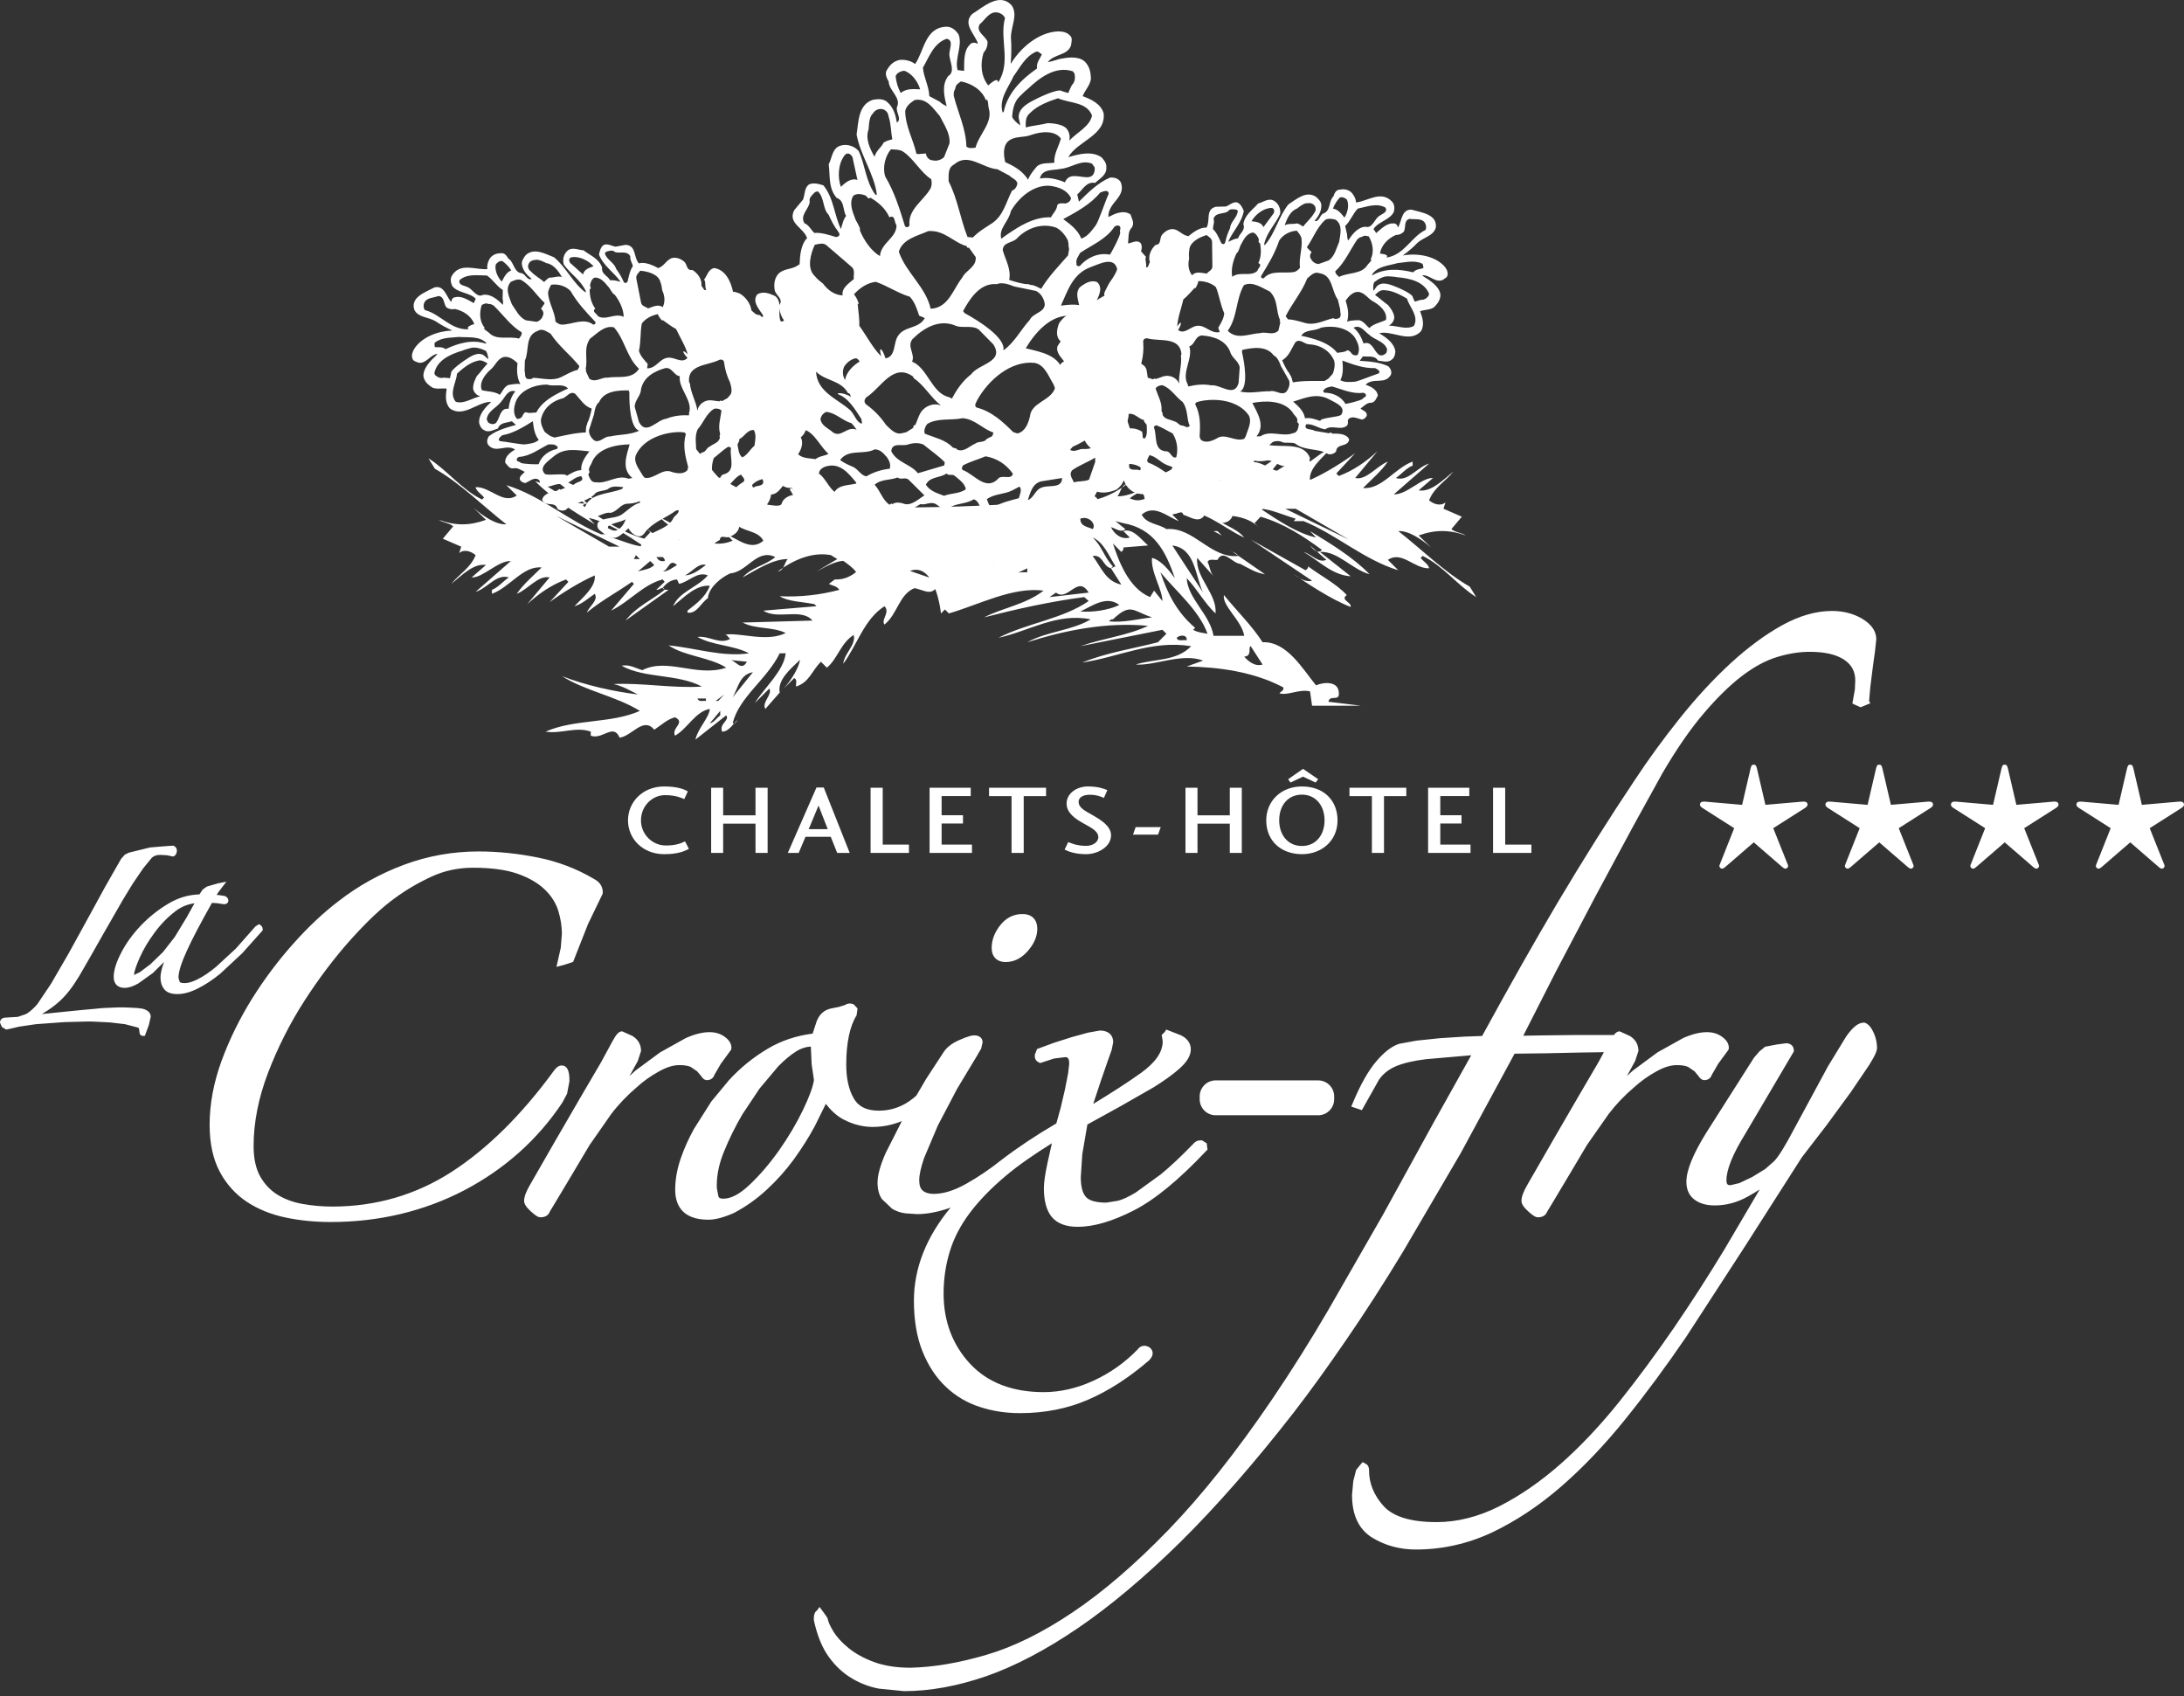
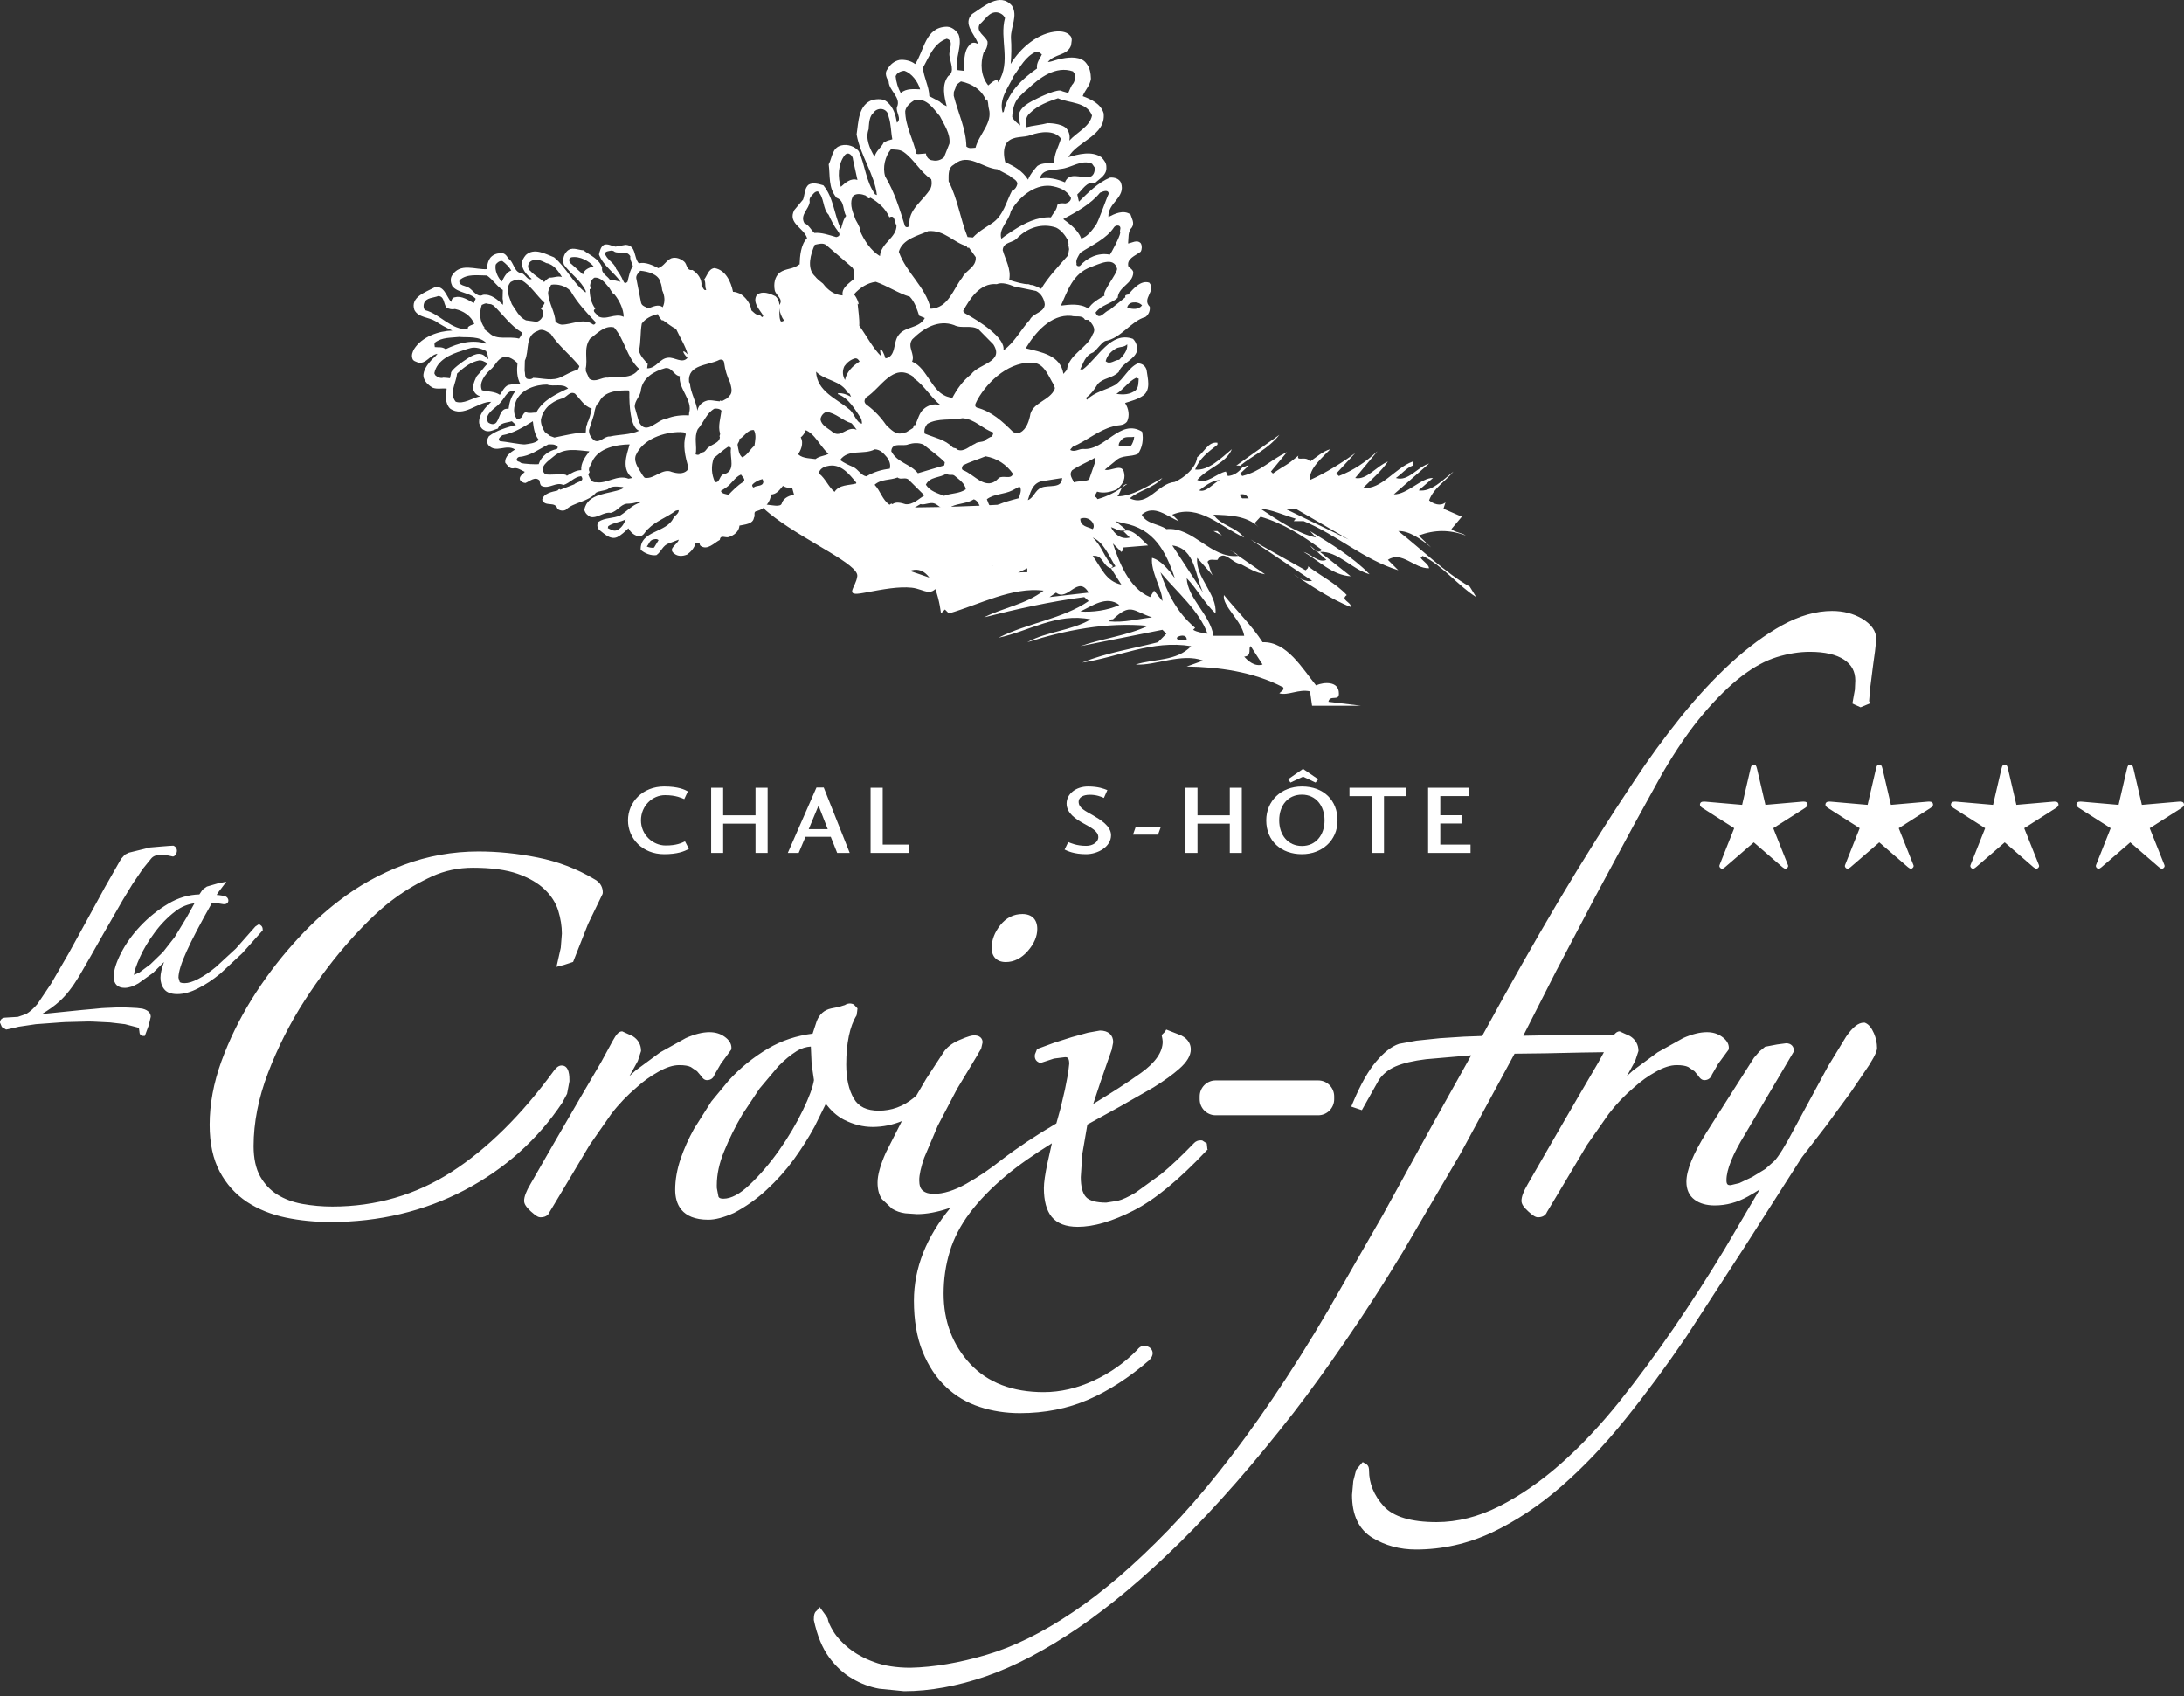
<svg xmlns="http://www.w3.org/2000/svg" version="1.1" id="Calque_1" x="0px" y="0px" viewBox="0 0 595.276 462.276" style="enable-background:new 0 0 595.276 462.276;" xml:space="preserve">
  <rect x="0" y="0" width="595.276" height="462.276" fill="#333333" stroke="none" />
  <g>
    <path style="fill:#FFFFFF;" d="M515.387,219.326l9.999-0.868c0.178-0.014,0.318-0.02,0.428-0.02c0.704,0,1.062,0.289,1.062,0.869   c0,0.278-0.229,0.564-0.683,0.863l-8.668,5.517l3.921,9.843c0.095,0.204,0.138,0.365,0.138,0.481c0,0.153-0.08,0.307-0.229,0.47   c-0.153,0.159-0.312,0.24-0.487,0.24c-0.239,0-0.523-0.141-0.848-0.421l-7.808-6.752l-7.814,6.752   c-0.321,0.28-0.603,0.421-0.829,0.421c-0.199,0-0.364-0.081-0.508-0.24c-0.15-0.162-0.227-0.323-0.227-0.488   c0-0.104,0.052-0.259,0.135-0.462l3.908-9.843l-8.659-5.517c-0.444-0.299-0.673-0.585-0.673-0.863c0-0.58,0.361-0.869,1.08-0.869   c0.092,0,0.227,0.006,0.392,0.02l10.021,0.868l2.268-9.759c0.107-0.497,0.223-0.823,0.349-0.972c0.116-0.147,0.3-0.22,0.557-0.22   c0.239,0,0.422,0.073,0.545,0.22c0.128,0.149,0.245,0.475,0.361,0.972L515.387,219.326z" />
    <path style="fill:#FFFFFF;" d="M481.185,219.326l9.999-0.868c0.178-0.014,0.318-0.02,0.428-0.02c0.704,0,1.062,0.289,1.062,0.869   c0,0.278-0.229,0.564-0.683,0.863l-8.668,5.517l3.921,9.843c0.095,0.204,0.138,0.365,0.138,0.481c0,0.153-0.08,0.307-0.229,0.47   c-0.153,0.159-0.312,0.24-0.487,0.24c-0.239,0-0.523-0.141-0.848-0.421l-7.808-6.752l-7.814,6.752   c-0.321,0.28-0.603,0.421-0.829,0.421c-0.199,0-0.364-0.081-0.508-0.24c-0.15-0.162-0.227-0.323-0.227-0.488   c0-0.104,0.052-0.259,0.135-0.462l3.908-9.843l-8.659-5.517c-0.444-0.299-0.673-0.585-0.673-0.863c0-0.58,0.361-0.869,1.08-0.869   c0.092,0,0.227,0.006,0.392,0.02l10.021,0.868l2.268-9.759c0.107-0.497,0.223-0.823,0.349-0.972c0.116-0.147,0.3-0.22,0.557-0.22   c0.239,0,0.422,0.073,0.545,0.22c0.128,0.149,0.245,0.475,0.361,0.972L481.185,219.326z" />
    <path style="fill:#FFFFFF;" d="M549.585,219.326l10.005-0.868c0.177-0.014,0.318-0.02,0.413-0.02c0.719,0,1.068,0.289,1.068,0.869   c0,0.278-0.223,0.564-0.677,0.863l-8.671,5.517l3.924,9.843c0.089,0.204,0.135,0.365,0.135,0.481c0,0.153-0.077,0.307-0.236,0.47   c-0.15,0.159-0.312,0.24-0.475,0.24c-0.248,0-0.529-0.141-0.854-0.421l-7.802-6.752l-7.82,6.752   c-0.315,0.28-0.597,0.421-0.83,0.421c-0.193,0-0.361-0.081-0.508-0.24c-0.15-0.162-0.224-0.323-0.224-0.488   c0-0.104,0.043-0.259,0.132-0.462l3.912-9.843l-8.656-5.517c-0.45-0.299-0.67-0.585-0.67-0.863c0-0.58,0.355-0.869,1.077-0.869   c0.089,0,0.218,0.006,0.38,0.02l10.024,0.868l2.268-9.759c0.116-0.497,0.233-0.823,0.349-0.972c0.116-0.147,0.3-0.22,0.566-0.22   c0.236,0,0.419,0.073,0.542,0.22c0.126,0.149,0.242,0.475,0.358,0.972L549.585,219.326z" />
    <path style="fill:#FFFFFF;" d="M583.789,219.326l10.002-0.868c0.184-0.014,0.325-0.02,0.426-0.02c0.707,0,1.059,0.289,1.059,0.869   c0,0.278-0.22,0.564-0.676,0.863l-8.668,5.517l3.924,9.843c0.092,0.204,0.132,0.365,0.132,0.481c0,0.153-0.074,0.307-0.223,0.47   c-0.162,0.159-0.324,0.24-0.49,0.24c-0.239,0-0.52-0.141-0.848-0.421l-7.808-6.752l-7.817,6.752   c-0.318,0.28-0.594,0.421-0.826,0.421c-0.19,0-0.367-0.081-0.511-0.24c-0.144-0.162-0.22-0.323-0.22-0.488   c0-0.104,0.049-0.259,0.132-0.462l3.915-9.843l-8.659-5.517c-0.447-0.299-0.676-0.585-0.676-0.863c0-0.58,0.355-0.869,1.087-0.869   c0.089,0,0.211,0.006,0.38,0.02l10.021,0.868l2.268-9.759c0.116-0.497,0.233-0.823,0.349-0.972c0.116-0.147,0.3-0.22,0.56-0.22   c0.239,0,0.422,0.073,0.545,0.22c0.125,0.149,0.242,0.475,0.358,0.972L583.789,219.326z" />
  </g>
  <path style="fill:#FFFFFF;" d="M187.771,231.311c-1.293,0.725-3.187,1.458-6.745,1.458c-5.842,0-9.857-4.205-9.857-9.209  c0-5.018,4.015-9.245,9.857-9.245c3.807,0,5.625,0.861,6.462,1.343l-0.982,2.1c-0.62-0.25-2.212-1.077-5.241-1.077  c-3.426,0-6.56,2.875-6.56,6.879c0,3.903,3.203,6.843,6.733,6.843c2.992,0,4.316-0.679,5.273-1.125L187.771,231.311z" />
  <path style="fill:#FFFFFF;" d="M205.924,224.45h-8.819v7.976h-3.272v-17.759h3.272v7.515h8.819v-7.515h3.301v17.759h-3.301V224.45z" />
  <path style="fill:#FFFFFF;" d="M217.691,232.425h-2.964l7.812-17.822h1.985l7.076,17.822h-3.417l-1.752-4.4h-6.878L217.691,232.425z   M223.1,219.521l-2.671,6.424h5.179L223.1,219.521z" />
  <path style="fill:#FFFFFF;" d="M240.596,230.163h7.148v2.262h-10.455v-17.759h3.307V230.163z" />
-   <path style="fill:#FFFFFF;" d="M264.922,232.425h-11.553v-17.759h11.216v2.267h-7.938v5.218h5.827v2.257h-5.827v5.754h8.274V232.425  z" />
-   <path style="fill:#FFFFFF;" d="M269.578,214.667h15.539v2.278h-6.091v15.481h-3.313v-15.481h-6.135V214.667z" />
  <path style="fill:#FFFFFF;" d="M296.081,230.5c1.753,0,3.278-1.004,3.278-2.361c0-1.683-2.01-2.622-4.128-3.808  c-1.91-1.097-4.518-2.668-4.518-5.36c0-2.665,2.592-4.655,5.843-4.655c2.803,0,4.367,0.629,5.273,0.994l-0.947,2.13  c-0.743-0.344-2.029-0.865-3.826-0.865c-1.881,0-3.064,0.728-3.064,1.907c0,1.722,1.825,2.496,3.951,3.723  c1.91,1.14,4.886,2.838,4.886,5.41c0,3.148-3.605,5.155-6.808,5.155c-3.263,0-5.078-0.876-5.855-1.254l0.994-2.044  C291.847,229.742,293.413,230.5,296.081,230.5z" />
  <path style="fill:#FFFFFF;" d="M309.534,225.395h6.84l-0.743,2.056h-6.821L309.534,225.395z" />
  <path style="fill:#FFFFFF;" d="M335.194,224.45h-8.803v7.976h-3.272v-17.759h3.272v7.515h8.803v-7.515h3.272v17.759h-3.272V224.45z" />
  <path style="fill:#FFFFFF;" d="M364.561,223.561c0,5.593-4.367,9.209-9.7,9.209c-5.628,0-9.731-3.562-9.731-9.209  c0-5.282,4.043-9.245,9.731-9.245C360.851,214.316,364.561,218.154,364.561,223.561z M348.66,223.561  c0,3.982,2.388,6.978,6.201,6.978c3.779,0,6.163-2.996,6.163-6.978c0-4.004-2.385-7.017-6.163-7.017  C351.048,216.543,348.66,219.472,348.66,223.561z M355.157,209.523l4.134,2.822l-0.717,0.9l-3.417-1.605l-3.417,1.605l-0.642-0.9  L355.157,209.523z" />
  <path style="fill:#FFFFFF;" d="M367.82,214.667h15.482v2.278h-6.079v15.481h-3.297v-15.481h-6.107V214.667z" />
  <path style="fill:#FFFFFF;" d="M400.814,232.425h-11.565v-17.759h11.222v2.267h-7.9v5.218h5.783v2.257h-5.783v5.754h8.243V232.425z" />
-   <path style="fill:#FFFFFF;" d="M410.259,230.163h7.141v2.262h-10.445v-17.759h3.303V230.163z" />
  <path style="fill:#FFFFFF;" d="M38.81,274.865c-0.002,0.002-1.416-0.173-1.416-0.173l-1.811-0.098  c0.039,0.002-1.924-0.075-1.924-0.075h-1.406l-3.527,0.151l-0.983,0.053c-0.019,0.002-2.153,0.212-2.153,0.212l-3.065,0.275  c-0.003,0-2.572,0.256-2.572,0.256s-6.541,0.668-8.532,0.87c1.735-1.04,3.41-2.178,4.881-3.552c1.774-1.612,3.505-3.838,5.287-6.797  c0.003-0.008,3.141-5.441,3.141-5.441l3.47-6.118l5.287-9.204c0.003-0.003,2.651-4.354,2.651-4.354l2.844-4.177  c-0.014,0.02,2.206-2.717,2.206-2.717c0.544-0.677,1.384-1.012,2.507-1.012l1.834,0.102c0.032,0.005,1.642,0.348,1.642,0.348  l0.343-0.153c0.275-0.186,0.62-0.557,0.695-1.279c0.052-0.717-0.305-1.279-0.952-1.526c-0.266-0.049-6.383,0.491-6.383,0.491  l-5.753,1.411c-0.036,0.015-1.085,0.535-1.085,0.535c0.003,0-1.027,1.153-1.027,1.153c0.039-0.079-4.422,7.75-4.422,7.75  l-4.939,9.034l-5.001,9.093l-4.735,8.16l-3.692,5.496c-0.974,1.167-2.007,2.091-3.071,2.742c-0.014,0.009-2.268,0.779-2.268,0.779  c-0.022,0-3.275,0.198-3.275,0.198c-1.185,0-1.606,0.711-1.606,1.375c0,0,0.508,1.183,0.51,1.186  c0.005-0.013,1.159,0.702,1.159,0.702c0.359-0.019,3.478-0.777,3.478-0.777c0.008-0.002,4.612-0.684,4.612-0.684l7.017-0.516  c0.005,0,1.038-0.06,1.038-0.06l6.192-0.157l0.986,0.011l0.873,0.035c0.003,0,4.101,0.205,4.101,0.205  c0,0.001,4.098,0.478,4.098,0.478l3.45,0.903c0.31,0.11,0.348,0.226,0.365,0.277c0,0.034,0.126,0.831,0.126,0.831  c0,1.153,0.851,1.186,0.948,1.186h0.519l1.085-2.926c0-0.003,0.53-2.286,0.53-2.286C41.089,276.331,40.692,275.339,38.81,274.865z   M66.013,259.775l5.599-6.262l-0.02-0.261c0-0.178,0-0.72-0.527-1.095l-0.422-0.301l-0.294,0.126l-0.749,0.503  c0.016-0.024-5.294,5.989-5.294,5.989c-0.001,0-5.405,4.985-5.405,4.985c-1.759,1.461-3.357,2.545-4.883,3.318  c-1.443,0.755-2.674,1.136-3.669,1.136c-1.051,0-1.304-0.242-1.358-0.316c-0.014-0.022-0.349-1.163-0.349-1.163  c0-1.543,0.744-3.958,2.213-7.178c1.441-3.201,3.728-7.562,6.915-13.214c0.511,0.032,1.45,0.088,1.45,0.088l1.715,0.274  c0.858,0.04,1.307-0.406,1.307-1.018c0-0.307-0.13-0.873-0.999-1.228c-0.126-0.039-1.645-0.247-1.645-0.247  c-0.044-0.005-0.333-0.022-0.546-0.038c0.178-0.294,0.379-0.631,0.379-0.631c-0.019,0.032,0.9-1.177,0.9-1.177l1.369-1.798  l-2.312,0.457l-2.989,0.867c-0.126,0.049-1.192,0.857-1.192,0.859c0,0.006-0.581,0.871-0.859,1.282  c-2.929,0.08-5.803,0.905-8.542,2.566c-2.788,1.664-5.333,3.709-7.56,6.075c-2.204,2.345-3.97,4.815-5.253,7.34  c-1.326,2.559-2.001,4.749-2.001,6.5c0,1.899,1.084,2.987,2.972,2.987c1.134,0,2.404-0.415,3.774-1.232  c-0.011,0.006,3.937-2.816,3.937-2.816c0.005-0.003,1.941-1.916,3.045-3.008l-0.027,0.053c-0.631,1.722-0.953,3.149-0.953,4.235  c0,1.219,0.341,2.272,1.013,3.124c0.689,0.887,1.892,1.34,3.573,1.34c1.768,0,3.681-0.53,5.687-1.576  c1.952-0.971,3.936-2.284,6.055-4.01C60.073,265.307,66.013,259.775,66.013,259.775z M47.597,255.387l-3.178,4.062  c-0.002,0-3.39,3.285-3.39,3.285c0.01-0.008-2.954,2.217-2.954,2.217l-1.571,0.736c0.115-1.023,0.617-2.6,1.606-4.792  c0.986-2.212,2.334-4.469,4.005-6.716c1.638-2.249,3.552-4.22,5.698-5.864c1.669-1.284,3.418-1.913,5.196-2.163  c-0.766,1.378-2.155,3.876-2.155,3.876L47.597,255.387z M153.27,300.475c0.033-0.053,1.288-2.413,1.288-2.413  c0.011-0.025,0.654-3.44,0.654-3.44c0-1.279,0-4.274-2.116-4.274c-0.906,0-1.551,0.683-2.064,1.351  c-8.803,12.076-18.215,21.383-27.988,27.675c-9.714,6.252-20.634,9.423-32.456,9.423c-2.751,0-5.51-0.245-8.203-0.727  c-2.577-0.472-4.867-1.325-6.802-2.536c-1.924-1.208-3.453-2.825-4.671-4.952c-1.186-2.133-1.792-4.914-1.792-8.256  c0-6.409,1.324-13.129,3.936-19.973c2.646-6.915,5.986-13.522,9.926-19.637c3.977-6.166,8.262-11.82,12.739-16.805  c4.562-5.057,8.496-8.738,12.028-11.252c3.013-2.208,6.37-4.167,9.989-5.833c3.429-1.567,7.189-2.363,11.17-2.363  c5.002,0,9.11,0.557,12.207,1.657c3.083,1.096,5.555,2.529,7.343,4.258c1.775,1.696,3.011,3.62,3.681,5.721  c0.667,2.179,1.008,4.312,1.008,6.327l-0.302,3.849c0.002-0.019-0.689,3.063-0.689,3.063l-0.48,2.135l2.035-0.525l2.495-0.816  l4.077-10.343l3.966-8.205l0.047-0.375c0-1.139-0.423-2.709-2.438-3.714c-4.655-2.762-9.835-4.735-15.317-5.822  c-5.418-1.092-10.843-1.646-16.121-1.646c-7.043,0-13.9,1.229-20.376,3.653c-6.406,2.39-12.335,5.677-17.623,9.775  c-4.241,3.206-8.479,7.189-12.588,11.83c-4.117,4.614-7.906,9.685-11.263,15.072c-3.354,5.416-6.122,11.085-8.226,16.855  c-2.13,5.874-3.209,11.694-3.209,17.295c0,5.065,0.927,9.366,2.751,12.777c1.794,3.382,4.29,6.157,7.42,8.243  c3.066,2.01,6.629,3.445,10.598,4.273c3.851,0.802,7.969,1.208,12.242,1.208c13.145,0,25.401-2.913,36.426-8.661  C137.572,318.575,146.553,310.546,153.27,300.475z M188.281,290.757c0,0.003,1.716,1.169,1.716,1.169  c0.016,0.016,1.054,1.238,1.054,1.238c0.403,0.606,0.892,1.183,1.657,1.183c0.996,0,1.763-0.572,2.053-1.531  c-0.045,0.126,1.7-2.915,1.7-2.915c0.008-0.013,2.843-3.89,2.843-3.89l0.054-0.474c0-1.155-0.65-2.188-1.93-3.074  c-1.117-0.788-2.486-1.192-4.059-1.192c-1.886,0-4.057,0.543-6.454,1.614c-0.013,0.006-6.989,3.892-6.989,3.892l-6.679,4.93  c0,0-0.784,0.706-1.696,1.529c0.214-0.365,0.524-0.894,0.524-0.894l1.768-3.223c-0.005,0.006,0.884-2.715,0.884-2.715  c0-1.737-0.801-3.146-2.317-4.076c-0.006,0-2.819-1.28-2.819-1.28c-0.97,0-1.606,0.831-2.586,2.577  c-0.053,0.107-3.216,5.915-3.216,5.915l-5.523,9.429l-7.338,12.647l-6.376,11.106c-1.14,1.919-1.699,3.401-1.699,4.518  c0,0.824,0.541,1.68,1.811,2.857c1.523,1.372,2.111,1.627,2.668,1.627c1.793,0,2.342-1.054,2.495-1.504  c-0.131,0.27,5.521-9.196,5.521-9.196l5.369-9.011l5.876-8.425c2.023-2.659,4.393-5.138,7.044-7.37  c1.707-1.565,3.665-2.959,5.858-4.18c2.132-1.205,3.98-1.789,5.663-1.789C186.541,290.248,187.593,290.42,188.281,290.757z   M225.085,300.812c1.389,1.781,2.975,3.303,4.921,4.304c2.561,1.315,5.196,1.982,7.831,1.982c2.836,0,5.488-0.572,7.976-1.592  l-4.367,8.602c-1.519,3.432-2.257,6.097-2.257,8.149c0,1.859,0.401,3.373,1.191,4.502c0.002,0,2.751,2.615,2.751,2.615  c1.071,0.667,2.295,1.095,3.628,1.265c0.009,0,3.188,0.22,3.188,0.22c2.594,0,5.49-0.535,8.605-1.579  c0.195-0.069,0.378-0.17,0.573-0.236c-6.651,8.001-10.028,16.552-10.028,25.421c0,5.305,0.795,9.97,2.361,13.859  c1.582,3.904,3.722,7.135,6.36,9.608c2.618,2.492,5.717,4.333,9.206,5.459c3.403,1.129,7.099,1.702,10.979,1.702  c6.748,0,13.016-1.24,18.628-3.687c5.531-2.391,11.09-5.978,16.514-10.659c0.343-0.343,1.136-1.161,1.013-2.202  c-0.069-0.573-0.403-1.076-0.941-1.419c-1.164-0.705-2.41-0.44-3.193,0.661c-3.373,3.483-7.431,6.371-11.94,8.444  c-4.508,2.08-9.086,3.137-13.607,3.137c-8.535,0-15.283-2.595-20.057-7.714c-4.798-5.16-7.231-11.597-7.231-19.135  c0-3.989,0.571-7.866,1.694-11.518c1.101-3.603,2.925-7.111,5.418-10.43c2.552-3.398,5.861-6.808,9.838-10.147  c3.411-2.875,7.727-5.858,12.563-8.869c-0.541,2.432-1.18,5.279-1.18,5.279c-0.664,3.077-0.999,5.414-0.999,6.94  c0,3.457,0.71,6.085,2.11,7.812c1.482,1.815,3.876,2.734,7.12,2.734c4.342,0,9.473-1.501,15.256-4.461  c5.748-2.932,12.217-8.243,19.774-16.238l0.397-0.419l-0.101-0.107l-0.16-1.516l-1.249-0.805c-1.18-0.126-1.841,0.315-2.205,0.705  c-3.408,3.53-6.462,6.409-9.074,8.539l-6.853,4.965c-1.982,1.189-3.574,1.922-4.852,2.237c-0.006,0.003-3.168,0.506-3.168,0.506  c-2.727,0-4.64-0.532-5.525-1.535c-0.944-1.032-1.413-2.851-1.413-5.424l0.412-6.264c0,0,1.079-6.267,1.387-8.064  c0.906-0.497,8.869-4.889,8.869-4.889c0.003-0.006,9.143-5.224,9.143-5.224c2.964-1.845,5.27-3.511,7.057-5.097  c2.067-1.811,3.118-3.583,3.118-5.267c0-1.138-0.456-2.72-2.618-3.807l-4.071-1.593l-0.378,0.629l-0.878,0.868l0.201,1.031  l0.085,0.736c0,2.872-2.001,5.759-5.949,8.578c-3.564,2.559-8.026,5.421-12.987,8.432c0.365-1.101,2.032-6.149,2.032-6.149  l1.935-5.584l1.085-3.066c-0.016,0.046,0.397-2.014,0.397-2.014c0-1.998-1.35-3.192-3.612-3.192l-3.253,0.576  c-0.028,0.009-4.43,1.219-4.43,1.219c0.013-0.003-4.852,1.542-4.852,1.542c0.019-0.006-4.101,1.512-4.101,1.512l-0.517,0.19  l-0.145,0.396l-0.419,1.04c-0.188,1.029,0.205,1.785,0.976,2.163l0.455,0.222l3.767-1.232c-0.022,0.006,3.02-0.373,3.02-0.373  c0.475,0,1.123,0,1.123,1.783l-0.302,2.606c0.003-0.017-0.856,4.383-0.856,4.383c0.006-0.023-1.174,5.026-1.174,5.026  c0.003-0.016-0.9,3.247-1.177,4.25c-5.597,3.269-10.593,6.61-15.029,10.008c-3.102,2.46-6.299,4.631-9.508,6.434  c-3.258,1.841-6.248,2.772-8.888,2.772c-1.271,0-2.278-0.302-2.992-0.9c-0.645-0.541-0.958-1.463-0.958-2.825  c0-1.472,0.45-3.517,1.336-6.078c0-0.003,3.731-8.809,3.731-8.809l5.245-10.003l5.693-9.452c-0.197,0.234,0.867-1.498,0.867-1.498  c0.008-0.019,0.404-1.759,0.404-1.759c0-0.313-0.111-1.877-2.317-1.877c-0.547,0-1.458,0.153-4.059,1.285  c-2.009,0.873-3.466,2.017-4.326,3.398c0,0.003-4.669,7.147-4.669,7.147s-1.307,2.229-2.684,4.579  c-0.28,0.236-0.543,0.478-0.832,0.711c-2.783,2.259-5.934,3.404-9.368,3.404c-3.314,0-5.547-1.07-6.824-3.278  c-1.389-2.355-2.091-5.484-2.091-9.303c0-2.907,0.235-5.444,0.714-7.76c0.47-2.279,1.178-4.172,2.103-5.628  c0.066-0.12,0.252-1.908,0.252-1.908l-1.008-1.07c-0.794-0.398-1.694-0.333-2.492,0.2c0.162-0.093-1.496,0.457-1.496,0.457  c-0.128,0.025-2.171,0.431-2.171,0.431c-1.897,0.4-3.223,1.572-3.959,3.489c0,0-0.717,2.19-1.102,3.368  c-4.359,0.553-8.482,1.881-12.217,4.104c-3.975,2.353-7.559,5.266-10.65,8.657c0.036-0.038-4.747,5.74-4.747,5.74l-4.721,7.453  c-1.453,2.608-2.685,5.361-3.66,8.18c-0.975,2.901-1.468,5.726-1.468,8.413c0,3.725,1.569,8.168,9.037,8.168  c1.892,0,4.175-0.604,6.98-1.841c3.241-1.708,6.197-3.81,8.866-6.277c2.751-2.526,5.251-5.311,7.423-8.274  c2.273-3.162,4.136-6.104,5.697-9.005C222.036,306.984,223.922,303.165,225.085,300.812z M218.852,302.492  c-1.749,3.634-3.934,7.324-6.497,10.974c-2.539,3.593-5.251,6.758-8.057,9.401c-2.632,2.514-5.031,3.785-7.136,3.785  c-0.739,0-1.186-0.179-1.331-0.532c0-0.003-0.448-2.347-0.448-2.347c-0.01-0.255-0.014-0.51-0.014-0.768  c0-2.954,0.664-6.041,1.98-9.225c1.408-3.461,3.09-6.865,4.998-10.112l4.674-7.022l5.075-6.035c1.68-1.734,3.351-3.122,4.96-4.125  c1.381-0.861,2.693-1.222,3.947-1.298c0.05,1.078,0.211,4.771,0.211,4.771c0.001,0.019,0.513,3.514,0.639,4.37  C221.55,296.258,220.553,298.99,218.852,302.492z M274.134,262.163c2.24,0,4.266-1.018,6.019-3.026  c1.704-1.943,2.569-3.963,2.569-5.998c0-2.578-1.477-4.057-4.054-4.057c-2.403,0-4.439,1.027-6.047,3.054  c-1.546,1.961-2.33,4.041-2.33,6.184C270.291,260.726,271.727,262.163,274.134,262.163z M398.124,314.265  c0,0,12.88-23.787,14.692-27.133c1.262-0.015,8.469-0.104,8.469-0.104l9.816-0.212c0.003,0,3.643-0.052,6.066-0.087  c-0.777,1.427-1.532,2.81-1.532,2.81l-5.522,9.432l-6.701,11.546l-7.026,12.204c-1.151,1.969-1.689,3.407-1.689,4.518  c0,0.837,0.547,1.692,1.828,2.863c1.309,1.196,2.01,1.621,2.68,1.621c1.743,0,2.306-1.035,2.463-1.482  c-0.12,0.245,5.525-9.215,5.525-9.215l5.358-9.014l5.893-8.422c2.035-2.671,4.401-5.15,7.044-7.372c1.822-1.642,3.725-3,5.855-4.179  c2.092-1.191,3.989-1.79,5.657-1.79c1.388,0,2.442,0.171,3.137,0.51c0,0.005,1.73,1.178,1.73,1.178l1.025,1.227  c0.239,0.368,0.777,1.183,1.661,1.183c1,0,1.768-0.572,2.061-1.531c-0.047,0.126,1.693-2.918,1.693-2.918  c0.003-0.004,2.847-3.881,2.847-3.881l0.06-0.48c0-1.147-0.655-2.18-1.941-3.072c-1.142-0.802-2.47-1.194-4.055-1.194  c-1.875,0-4.049,0.543-6.462,1.612c-0.022,0.008-6.978,3.893-6.978,3.893l-6.676,4.931c0,0-0.787,0.708-1.702,1.532  c0.28-0.481,0.519-0.884,0.519-0.884c0.006-0.013,1.765-3.24,1.765-3.24c-0.003,0.006,0.894-2.712,0.894-2.712  c0-1.732-0.802-3.141-2.312-4.074c-0.006,0-2.816-1.282-2.816-1.282c-0.56,0-1.035,0.314-1.579,1.007h-10.955l-9.303,0.11  c-0.003,0-2.523,0.047-4.427,0.082c1.535-3.019,9.008-17.713,9.008-17.713l10.779-20.491l10.178-18.904  c0.003-0.006,7.972-14.449,7.972-14.449c3.82-6.535,7.589-11.995,11.197-16.219c3.568-4.208,7.063-7.639,10.392-10.201  c3.335-2.536,6.462-4.236,9.558-5.196c3.093-0.959,6.129-1.447,9.02-1.447c4.074,0,7.22,0.727,9.36,2.161  c2.039,1.358,3.026,3.209,3.026,5.665l-0.113,2.503c0-0.03-0.504,2.794-0.504,2.794l-0.17,0.955l0.516,0.261l1.715,0.774  l2.668-1.101l-0.349-0.574l0.324-3.724c0-0.002,0.654-5.207,0.654-5.207c-0.003,0.017,0.192-1.442,0.192-1.442l0.453-3.269  c0-0.003,0.343-3.199,0.343-3.199c0-2.193-1.296-4.081-3.851-5.614c-2.385-1.408-5.144-2.119-8.211-2.119  c-4.357,0-8.957,1.323-13.673,3.934c-4.593,2.552-9.291,6.023-13.972,10.324c-4.647,4.277-9.266,9.269-13.73,14.837  c-4.555,5.685-8.787,11.491-12.572,17.26c-6.846,10.228-13.689,21.097-20.906,33.217c-6.346,10.719-13.069,22.61-20.513,36.249  c-1.13,0.042-4.971,0.182-4.971,0.182c-0.009,0-6.563,0.423-6.563,0.423c-0.01,0.002-6.374,0.666-6.374,0.666  c-0.003,0-4.76,0.875-4.76,0.875c-2.051,0.692-4.115,2.314-6.258,4.854c-2.089,2.456-4.188,6.16-6.229,11.004l-0.519,1.24  l2.891,0.966l4.647-8.257c1.088-1.604,2.577-2.806,4.549-3.67c2.048-0.88,4.842-1.539,8.293-1.957c0,0,8.193-0.711,12.317-1.07  c-1.878,3.363-10.451,18.704-10.451,18.704l-13.588,24.726l-14.863,25.893c-4.92,8.435-10.093,16.656-15.378,24.443  c-9.643,14.205-19.157,26.186-28.275,35.605c-9.026,9.325-17.779,16.857-26.019,22.388c-8.232,5.55-16.149,9.457-23.537,11.615  c-7.408,2.196-14.391,3.385-20.765,3.524c-3.775,0-7.122-0.522-9.915-1.561c-2.698-0.982-5.016-2.259-6.898-3.782  c-1.82-1.472-3.218-2.995-4.156-4.537c-0.919-1.498-1.446-2.687-1.565-3.53c-0.077-0.29-1.525-2.227-1.525-2.227l-0.687-0.925  l-0.714,0.981c-0.708,0.447-0.849,1.309-0.849,2.561c0.93,4.323,2.311,7.639,4.132,10.131c1.812,2.492,3.947,4.461,6.343,5.846  c2.28,1.353,4.748,2.278,7.321,2.75c0.003,0,6.818,0.673,6.818,0.673c7.015,0,14.534-1.366,22.35-4.059  c7.803-2.712,16.228-7.129,25.037-13.126c8.728-5.94,18.125-13.831,27.928-23.458c9.838-9.728,20.221-21.589,30.861-35.262  c4.383-5.67,9.149-12.258,14.167-19.588c5.031-7.29,10.272-15.416,15.574-24.153L398.124,314.265z M510.763,281.582  c-0.67-1.501-1.381-2.382-2.249-2.785l-0.252-0.116h-0.274c-1.472,0-2.998,1.202-4.798,3.785l-4.939,8.09l-9.19,16.991  c-2.479,4.716-4.329,7.702-5.496,8.872c-0.079,0.088-2.429,2.142-2.429,2.142c-0.003,0-3.555,2.177-3.555,2.177  c-0.013,0.006-3.517,1.668-3.517,1.668c0.022-0.01-2.369,0.563-2.369,0.563c-0.686,0-1.133-0.094-1.133-1.35  c0-2.888,1.721-7.132,5.116-12.619c0.003,0,13.255-22.482,13.255-22.482l-0.006-0.324c0-0.916-0.658-1.902-2.095-1.902l-2.486,0.329  c-0.031,0.006-3.262,0.62-3.262,0.62l-0.148,0.132l-1.381,1.136l-1.488,1.727c-0.066,0.093-12.924,20.312-12.924,20.312  c-3.697,5.943-5.496,10.36-5.496,13.494c0,2.155,0.758,3.803,2.249,4.895c1.372,1.026,3.215,1.548,5.471,1.548  c3.14,0,6.094-0.796,9.039-2.429c1.192-0.661,2.234-1.296,3.222-1.926c-3.404,5.783-9.646,16.392-9.646,16.392  c-4.273,7.057-8.872,14.195-13.67,21.218c-4.902,7.142-9.939,13.953-14.966,20.249c-5.182,6.453-10.549,12.141-15.951,16.907  c-5.471,4.826-11.125,8.728-16.81,11.603c-5.666,2.844-11.395,4.285-17.03,4.285c-6.944,0-11.798-1.466-14.425-4.354  c-2.646-2.926-3.986-6.204-3.986-9.734c0-0.321,0-1.284-0.796-1.743l-0.916-0.528l-0.469,0.503c0,0-1.318,1.611-1.321,1.611  c0,0.038-0.79,3.058-0.79,3.058c0,0.006-0.343,3.782-0.343,3.782c0,5.499,1.866,9.426,5.544,11.666  c3.492,2.127,7.488,3.209,11.877,3.209c7.18,0,14.158-1.567,20.746-4.656c6.465-3.064,12.805-7.274,18.846-12.515  c6.034-5.248,11.933-11.443,17.537-18.412c5.622-6.985,11.175-14.504,16.508-22.338c0.003-0.003,15.888-24.458,15.888-24.458  l15.649-24.49c0.006,0,6.764-8.784,6.764-8.784c0.003,0,6.594-8.998,6.594-8.998l5.015-7.4c1.875-2.992,2.13-4.038,2.13-4.666  C511.603,284.211,511.32,282.882,510.763,281.582z M331.328,303.914h27.969c2.397,0,4.348-1.957,4.348-4.361v-0.784  c0-2.4-1.951-4.352-4.348-4.352h-27.969c-2.391,0-4.339,1.952-4.339,4.352v0.784C326.989,301.957,328.937,303.914,331.328,303.914z" />
  <g>
-     <path style="fill:#FFFFFF;" d="M249.483,160.186c-4.465,1.633-4.729,7.035-8.397,10.008c-1.063-1.354,1.63-3.25,0-4.995   c-5.531,3.502-7.444,10.54-11.244,15.681c0.274-2.846,3.543-5.141,2.844-7.853c-3.517,2.177-4.467,6.635-7.312,8.922l-1.623-1.62   c-2.558,2.572-3.121,5.545-6.755,6.764c-0.145-0.807,0.403-1.9-0.529-2.303l-2.857,2.847c2.174-2.445,4.062-5.554,4.461-7.84   c-2.712,2.558-6.217,5.541-5.55,8.934l-3.911,4.453c-1.085-1.773,2.033-3.933,1.076-5.547l-3.914,3.909   c2.57-4.191,7.837-8.646,8.378-13.513h-1.63c-3.498,7.159-11.078,11.895-12.827,19.066c0.796,0.274,1.066-0.683,1.604-1.09   c-1.472,1.09-2.561,3.371-4.461,3.371c-0.938-2.146,2.171-3.099,1.095-4.434l-8.378,6.599c0.67-3.096,3.643-5.803,3.926-8.361   c-3.926,0.672-6.094,5.396-9.495,7.297c-1.067-2.171,2.992-3.527,0-5.02c-2.146,0.548-3.76,2.169-5.66,3.392   c-2.973-3.654-6.069,1.752-9.454,2.168c-1.642-4.066-4.745,0.681-7.85-0.54v-1.101c-4.058-1.469-7.985,0.684-12.314,0   c7.856-3.505,17.858-2.146,25.698-5.657c-6.629-4.077-14.887-5.426-21.214-9.469c6.601,2.572,14.186,4.197,20.677,4.996   c-2.174-1.095-4.188-2.298-6.639-2.832c7.447-0.417,16.37,1.218,24.065,0.673c-6.61-3.517-15.668-2.172-21.882-5.682   c2.281-0.404,3.763,0.672,5.666,1.215c6.893-3.516,14.869,2.029,22.854-0.677c-4.329-2.84-11.358-3.099-15.687-6.069   c7.309,0.673,14.592,3.229,21.897,2.154c-4.316-2.295-9.728-2.036-14.057-4.461c3.253-0.396,6.088,2.166,8.923,0.536   c-0.538-0.399-0.824-1.351-1.623-1.082c3.656-0.953,11.49,2.177,16.766-0.536c-3.659-1.762-8.105-0.944-11.748-2.838l19.05-0.541   c-2.964-3.524-9.599-0.13-13.387-2.706l14.472-1.207l-0.547-0.555c-3.244-0.672-7.17-0.672-9.47-2.165   c5.688,0.277,11.229-0.393,16.253-1.743c-0.702-1.096-1.919-1.096-2.844-1.622l1.617-1.213c5.421,0.269,7.579-4.474,11.254-6.626   c-0.141,0.527,0.264,0.799,0.532,1.074l2.312-2.161c-2.312-1.221-6.793-0.677-8.96,1.614l0.554,1.625   c-3.945-1.757-7.447,0.678-10.7,2.315l5.679-3.393l-1.756-1.074c-5.144-0.952-10.278,1.339-14.472,4.467   c1.765-0.278,1.765-2.315,2.709-3.393c-4.055,0-8.388,2.838-12.295,5.009c2.558-2.838,6.207-3.253,8.903-5.556   c-4.996-2.427-7.57,4.049-12.298,4.467c-2.441,1.089-5.811,3.788-6.072,6.758c-1.888,1.219-2.989,4.323-5.55,3.916v-0.538   c2.561-2.035,4.864-3.65,6.094-6.766c-3.668-0.398-7.044,3.116-10.024,5.559c1.636-3.92,6.491-5.014,9.479-8.391   c-2.851-1.217-5.15,1.751-7.844,2.306l-0.56-1.213c-1.614,0.124-2.825,0.935-3.908,2.284c0.271,0.677,1.082,0.551,1.62,0.551   l-11.757,8.375c3.105-3.912,7.151-5.544,10.672-8.375c-0.535-1.222-1.34,0.126-2.284,0l2.284-2.177l-0.535-0.658   c-5.273,1.34-9.058,6.071-14.06,8.504l6.217-7.291l-0.525-0.555c-4.087,2.844-8.403,5.146-12.321,8.385   c0.68-1.745,3.247-3.376,2.171-5.125c-1.768,1.209-3.508,2.825-5.544,3.381c2.035-2.171,5.943-5.281,5.544-8.391   c-4.335,1.896-9.2,5.01-12.308,7.286l5.131-5.536l-0.67-0.658c-3.923,1.471-7.315,3.777-10.558,6.742l6.097-7.285   c-3.118-0.68-5.83,3.237-8.951,4.46c1.759-2.577,4.468-4.889,6.777-7.172c-5.018-0.541-8.668,5.411-13.541,7.172v-1.082   c1.759-0.678,2.983-2.312,4.603-3.377c-3.385-1.089-5.814,2.965-9.051,3.92l9.596-8.386c-3.508-0.128-7.573,4.592-10.684,4.466   l3.91-3.39c-3.36-0.541-6.613,2.84-9.451,5.146c2.155-2.706,5.27-4.337,6.629-7.839c-1.089-0.952-3.115-1.764-4.474-0.555   l0.547-1.752l-5.009-2.168l2.832-3.377c-1.079-0.95-2.699-0.95-3.923-1.764c4.483,1.633,8.394,1.633,12.849,0l-3.36-3.234   c2.699,2.291,6.072,4.602,8.913,4.455c-6.078-4.722-12.578-11.23-19.475-15.144l-1.762-2.832c5.021,3.118,9.206,8.658,14.62,11.218   l0.538-0.533c-0.686-0.957-2.165-1.762-2.297-2.84c4.055-0.149,7.431,4.847,11.213,2.284l-2.838-2.822   c9.353,2.822,16.92,9.719,25.843,13.389h2.712l-0.548,0.675c3.247,0.931,6.764,2.558,9.609,2.693   c-4.877-3.25-10.124-6.769-15.152-7.826l1.633,1.738c-5.544-3.377-11.641-7.019-16.244-11.76c4.876,1.342,8.677,6.357,13.525,6.086   l-8.372-6.626c5.009,0.267,8.646,4.184,12.837,6.626c-2.165-0.679-4.062-3.113-6.214-2.172l4.468,3.933   c-0.812-1.095-2.171-2.44-3.244-1.219c5.138,3.788,10.549,7.312,16.763,9.053l1.604-1.741l-1.057-1.103   c3.234,3.25,8.51,3.25,12.289,3.385c-2.026-2.967-5.937-3.233-8.388-6.199c6.226,2.688,12.324,9.321,19.62,6.199l-1.762-1.741   c3.108,1.2,6.758,4.724,10.134,1.741c-1.35-2.561-4.6-2.429-6.767-3.919c-7.431,0.686-12.025-8.117-19.591-7.301   c0.538,0.959,1.62,0.959,2.278,1.625l-9.58-6.627c2.571,0.412,4.471,1.63,6.755,2.838c2.168,0.135,4.593,4.2,6.226,1.076   c0.944-0.123,2.168,0.409,2.699-0.54c-0.686-1.35-0.686-2.844-1.623-3.914l4.474,5.009c0.544-5.284-5.55-9.884-5.009-15.144   c3.121,2.976,4.854,6.476,7.84,9.589 M196.31,194.946v-1.222l-2.829,3.376C194.551,196.955,195.354,195.612,196.31,194.946z    M205.226,183.167c-4.465,0.809-3.927,5.833-6.755,8.38L205.226,183.167z M192.399,190.342h-2.313c0.4,1.07,1.63,0.532,2.313,0.672   V190.342z M197.386,189.252l-2.297,1.762h0.679L197.386,189.252z M203.596,180.329l-5.125-0.532   C200.491,179.513,201.847,183.306,203.596,180.329z M225.374,175.881l-2.835,4.449L225.374,175.881z M309.358,172.491l-6.223,1.082   L309.358,172.491z M295.317,171.948h-2.165H295.317z M181.708,166.406l-2.831,2.171L181.708,166.406z M169.413,155.188l-4.48,2.171   L169.413,155.188z M192.399,153.969c-1.913-0.667-3.804,1.883-5.688,2.84C189.011,156.679,190.892,155.045,192.399,153.969z    M178.326,153.969l-1.095-1.076l-3.363,2.85C175.489,155.188,177.121,155.188,178.326,153.969z M184.534,153.969   c-2.161-1.894-2.161,1.219-3.908,1.774C182.108,155.743,183.329,154.647,184.534,153.969z M160.475,152.35l-1.611,1.078   L160.475,152.35z M181.161,152.893c0.135-0.543-0.264-0.818-0.535-1.09h-1.749C179.538,152.766,179.94,153.028,181.161,152.893z    M173.321,151.276l-0.538,1.074h1.623L173.321,151.276z M154.931,151.276c0.677-0.952,2.033-1.9,2.709-1.087   C157.247,150.595,156.146,151.545,154.931,151.276z M180.626,148.968c1.215-0.408,2.293,0.544,2.831,1.221   C182.108,150.595,181.57,149.376,180.626,148.968z M151.572,140.585l14.447,8.383h2.854L151.572,140.585z M224.836,146.275   c0-2.166-2.033-2.166-3.382-2.852C220.372,144.647,222.404,147.206,224.836,146.275z M164.933,137.747l8.388,5.133L164.933,137.747   z M188.463,142.88h-1.076l-1.221-1.221L188.463,142.88z M221.454,141.142c-2.571-2.32-3.102-5.427-5.544-7.848l0.557-0.544   c2.281,0.544,2.142,3.777,4.987,3.373c-2.442-3.245-3.524-6.893-7.844-7.853l2.857,4.48l-1.246,0.544   C216.996,136.122,218.49,139.915,221.454,141.142z M131.933,136.122l3.369,2.844L131.933,136.122z M211.991,135.589l1.076,1.617   L211.991,135.589z M158.864,127.197l2.158,1.622L158.864,127.197z" />
    <path style="fill:#FFFFFF;" d="M256.232,158.4c-2.117,4.924-4.228,2.106-7.746,1.749c-3.552-0.351-7.422,0.357-13.063,1.411   c-5.641,1.063-2.114-1.411-1.755-4.572c0.349-3.163-13.4-9.151-22.36-15.847c-8.951-6.727,1.215-1.751,1.759-3.936   c0.57-2.185,4.713-3.824,9.316-0.642c4.581,3.182,62.197,1.386,64.22-0.771l-0.538-1.609c3.911,1.762,7.435-0.688,10.666-2.303   l-5.67,3.377l1.749,1.089c5.16,0.939,10.266-1.358,14.431-4.466c-1.734,0.271-1.734,2.303-2.678,3.377   c4.055,0,8.36-2.83,12.267-4.995c-2.549,2.844-6.179,3.233-8.885,5.529c4.977,2.432,7.56-4.036,12.264-4.453   c2.445-1.076,5.808-3.788,6.097-6.753c1.878-1.226,2.964-4.326,5.531-3.931v0.538c-2.567,2.026-4.864,3.667-6.094,6.767   c3.646,0.407,7.038-3.101,10.014-5.545c-1.633,3.915-6.487,5.01-9.451,8.388c2.819,1.199,5.131-1.76,7.818-2.301l0.547,1.216   c1.617-0.135,2.832-0.944,3.908-2.292c-0.258-0.678-1.076-0.541-1.62-0.541l11.748-8.382c-3.118,3.912-7.148,5.545-10.669,8.382   c0.541,1.205,1.365-0.137,2.309,0l-2.309,2.158l0.541,0.675c5.27-1.35,7.218-4.079,12.204-6.522l-4.373,5.306l0.538,0.541   c4.049-2.838,3.033-1.617,6.944-4.867c-0.661,1.754,2.098-0.128,3.168,1.615c1.759-1.205,3.517-2.832,5.544-3.376   c-2.026,2.171-5.931,5.282-5.544,8.388c4.338-1.899,9.199-5.012,12.314-7.31l-5.147,5.55l0.695,0.675   c3.923-1.479,7.296-3.788,10.527-6.758l-6.075,7.304c3.093,0.67,5.805-3.244,8.91-4.472c-1.752,2.577-4.449,4.867-6.764,7.191   c5.012,0.514,8.655-5.43,13.519-7.191v1.093c-1.749,0.667-2.973,2.284-4.581,3.379c3.37,1.076,5.82-2.983,9.058-3.933l-9.608,8.386   c3.527,0.134,7.582-4.598,10.675-4.454l-3.91,3.368c3.388,0.552,6.635-2.828,9.479-5.13c-2.161,2.699-5.289,4.329-6.635,7.845   c1.066,0.939,3.102,1.753,4.474,0.549l-0.551,1.741l4.999,2.173l-2.844,3.377c1.07,0.944,2.699,0.944,3.914,1.741   c-4.468-1.615-8.378-1.615-12.836,0l3.388,3.261c-2.725-2.306-6.097-4.606-8.941-4.463c6.097,4.733,12.585,11.226,19.481,15.146   l1.753,2.836c-4.996-3.105-9.199-8.66-14.602-11.208l-0.535,0.518c0.667,0.953,2.171,1.771,2.3,2.847   c-4.068,0.137-7.45-4.858-11.232-2.294l2.835,2.832c-9.313-2.832-16.892-9.736-25.783-13.387h-2.725l0.547-0.667   c-3.237-0.95-6.748-2.572-9.58-2.712c4.854,3.25,10.137,6.758,15.114,7.845l-1.633-1.755c5.544,3.381,11.631,7.036,16.24,11.767   c-4.877-1.358-8.661-6.36-13.541-6.084l8.388,6.627c-4.996-0.277-8.649-4.203-12.811-6.627c2.152,0.668,4.034,3.105,6.185,2.163   l-4.461-3.931c0.824,1.082,2.174,2.437,3.247,1.208c-5.125-3.774-10.54-7.278-16.728-9.039l-1.63,1.76l1.089,1.077   c-3.247-3.248-8.507-3.248-12.283-3.396c2.026,2.986,5.937,3.256,8.366,6.231c-6.185-2.703-12.286-9.335-19.594-6.231l1.774,1.765   c-3.133-1.207-6.745-4.73-10.118-1.765c1.334,2.591,4.584,2.446,6.73,3.936c7.438-0.679,12.025,8.104,19.591,7.313   c-0.544-0.97-1.623-0.97-2.309-1.652l9.602,6.645c-2.561-0.409-4.449-1.628-6.758-2.839c-2.159-0.14-4.568-4.194-6.201-1.082   c-0.944,0.128-2.171-0.41-2.712,0.53c0.683,1.359,0.683,2.851,1.63,3.934l-4.448-5.018c-0.563,5.293,5.531,9.883,4.987,15.149   c-3.108-2.97-4.889-6.487-7.84-9.612c0.252,5.552,6.355,9.881,7.302,15.706h8.366c-0.667-4.194-6.066-8.122-5.531-11.107   c3.521,4.337,7.689,8.394,10.54,12.863c6.597-0.291,10.923,7.291,14.564,11.745c2.158-0.944,6.229-1.219,6.229,2.179   c0.123,2.297-2.464,0.264-2.854,2.297l8.91,1.082h-13.362l-0.557-3.914c-3.09-0.691-5.928,1.2-8.353,0.535   c0.406-0.535,1.35-0.807,1.06-1.63c-8.209-4.331-17.798-5.544-26.315-5.682l4.471-1.609c-5.82-2.18-13.123,1.465-18.374,1.068   c5.006-1.617,11.059-0.799,15.117-4.995c-10.669-1.755-19.714,2.967-29.697,4.46c6.629-2.714,13.909-3.794,20.642-5.536l2.3-2.323   l-1.082-1.068l-22.379,4.467c6.198-2.168,12.682-2.832,18.471-5.545c-11.323-1.081-22.684,1.215-32.931,4.469   c5.399-2.989,12.006-3.113,17.279-6.234c-9.184-1.894-16.876,3.245-25.138,5.015c7.995-4.065,17.581-5.139,24.597-10.013   l-1.202-1.076c-9.319,1.216-18.377,3.244-27.315,5.531c5.289-2.693,11.352-3.511,16.228-7.291   c-8.513-1.076-17.439,3.78-25.814,6.218l-1.079-1.078l-1.079,1.078c0,0-1.416-14.159-8.466-11.59 M337.504,121.194l2.844-2.154   L337.504,121.194z M349.768,132.429l4.461-2.165L349.768,132.429z M326.835,133.632c1.888,0.691,3.779-1.875,5.663-2.828   C330.211,130.934,328.317,132.548,326.835,133.632z M358.693,135.259l1.614-1.074L358.693,135.259z M338.039,134.718   c-0.129,0.541,0.283,0.812,0.541,1.076h1.768C339.656,134.851,339.253,134.579,338.039,134.718z M364.227,136.347   c-0.651,0.939-2.017,1.878-2.706,1.063C361.946,137.022,363.022,136.072,364.227,136.347z M338.58,138.638   c-1.205,0.419-2.29-0.538-2.822-1.227C337.111,137.022,337.636,138.226,338.58,138.638z M367.61,147.022l-14.451-8.385h-2.853   L367.61,147.022z M294.452,141.35c0,2.159,2.01,2.159,3.363,2.838C298.91,142.97,296.861,140.4,294.452,141.35z M306.728,144.188   c-1.089,1.081-2.558-0.139-3.917-0.54c0.812,1.748,2.696,3.51,5.134,2.835l-1.765-1.755c2.558-0.947,5.002,2.43,6.742,3.914   l-6.742,0.549c0.132,0.659-0.286,0.944-0.541,1.219l-2.303-2.302c1.494,4.464,4.181,12.163,10.134,14.601l1.085-1.76l2.275,2.836   c0-3.105-3.237-7.963-2.832-11.767c2.567,0.681,4.732,3.524,6.211,5.537c-2.419-7.277-5.654-13.507-14.029-14.985l-2.155-0.554   L306.728,144.188z M354.229,149.849l-8.36-5.122L354.229,149.849z M330.755,144.727h1.082l1.217,1.202L330.755,144.727z    M297.815,146.483c2.558,2.302,3.109,5.419,5.522,7.84l-0.525,0.543c-2.281-0.543-2.161-3.788-4.996-3.365   c2.445,3.233,3.511,6.881,7.824,7.817l-2.828-4.452l1.214-0.543C302.27,151.501,300.788,147.697,297.815,146.483z M357.617,158.25   c-1.495,0.527-3.646-0.694-5.006-1.756c3.656,2.426,9.992,6.764,15.536,8.909c0.277-1.345-2.964-1.886-1.07-3.248   c-2.85-3.105-7.173-5.272-10.552-7.831c0.148,0.543-0.403,0.813-0.676,1.081l-14.951-8.382L357.617,158.25z M387.216,151.501   l-3.388-2.86L387.216,151.501z M327.924,161.49c-2.18-4.453-2.045-12.029-8.397-12.849L327.924,161.49z M307.241,152.019   l-1.06-1.609L307.241,152.019z M272.133,153.102c1.369,1.082-1.343,0.412-1.759,1.221   C270.931,153.922,271.189,152.833,272.133,153.102z M276.613,156.494c0.818-0.672,2.158-0.541,3.379-0.541v-1.087L276.613,156.494z    M325.744,171.081l-0.538,0.544c1.101,0.679,2.432,0.812,3.92,1.068c-2.291-6.333-8.372-11.353-12.833-16.741   C318.167,161.614,320.753,166.889,325.744,171.081z M284.988,158.25h2.844l-3.392,0.527L284.988,158.25z M360.307,160.397   l-2.139-1.62L360.307,160.397z M286.064,162.709l10.666-1.219c-2.967-4.996-5.67,2.567-8.897,0L286.064,162.709z M315.613,165.402   l-2.142-1.617L315.613,165.402z M294.452,166.629c3.247,0.26,7.403-0.269,10.65-1.76   C301.6,162.154,297.698,165.139,294.452,166.629z M302.27,169.322c4.184,0.41,7.837-0.664,11.729-1.082   c-5.26-1.749-5.786-4.043-10.662,0.543C302.811,168.658,302.537,169.068,302.27,169.322z M320.753,173.798   c0.12,1.067,1.753,0.54,2.699,0.664C323.598,172.693,321.301,173.117,320.753,173.798z M339.121,178.931   c0.953,1.089,2.828,2.836,5.009,2.157l-3.231-4.995C340.074,176.346,341.418,178.791,339.121,178.931z M348.034,177.175   c2.272,1.213,4.175,4.309,4.578,5.133C350.875,181.087,348.433,179.47,348.034,177.175z M335.758,181.087   c-0.692-0.124-1.765,0.397-2.168-0.535C334.266,180.697,335.339,180.134,335.758,181.087z" />
  </g>
-   <path style="fill:#FFFFFF;" d="M391.347,62.035c-0.664,2.276-3.344,2.632-5.009,4.142c-1.192,1.255-2.536,2.38-3.974,3.445  c3.725-0.688,8.482-0.009,11.207,2.819c0.585,0.639,1.111,1.49,0.991,2.347c0.025,0.832-0.897,1.142-1.34,1.501  c-2.077,0.85-3.448-1.394-5.607-1.288c0.651,0.648,1.746,1.057,2.479,1.743c1.186,0.908,2.806,2.506,2.463,4.17  c-0.226,1.227-0.925,2.075-1.762,2.857c-1.161,0.747-2.504,0.574-3.722,1.041c0.654,1.737,1.271,3.769,0.22,5.454  c-3.077,3.366-7.787-0.31-11.361,0.532c1.752,1.09,4.118,2.641,4.398,5.017c-0.091,0.81-0.211,1.531-0.837,2.055  c-1.117,1.125-2.552,0.503-3.892,0.406c-0.938-1.531-2.589-0.978-4.109-1.161l-0.893,1.205c2.548,0.167,5.481,0.357,7.828,1.512  c0.582,0.59,1.019,1.464,0.66,2.323c-1.592,2.778-4.776,0.6-6.871,2.66c1.296,0.508,3.137,1.254,3.332,2.997  c-0.453,0.738-0.692,1.771-1.768,1.944c-1.243-0.071-1.976,0.892-2.954,1.58c0.547,0.498,1.862,0.794,1.711,1.899  c-0.157,0.508-0.711,0.975-1.268,1.098c-1.35-0.261-2.945-1.271-3.886,0.109c-0.009,0.516,0.129,1.249-0.299,1.592  c-1.797,1.38-4.065-0.415-5.858,0.955c-1.837-0.193-3.288-1.567-5.213-1.383c-0.843,1.729,1.545,1.18,2.272,1.789l4.068,0.686  c0.139-0.417,0.535-0.162,0.761,0.072c1.545,0,3.923-0.046,4.628,1.615c-0.381,2.215-3.442,0.92-3.574,3.28  c-0.541,0.587-1.413,0.906-2.174,0.686c-2.498-1.63-6.503-0.82-8.982-2.876c-0.912-0.368-2.19-0.086-3.323-0.297  c-1.504-0.831-2.938-0.047-4.313,0.297l0.384,0.378c3.69,0.796,9.505-0.919,11.273,3.541c-0.05,0.99-0.553,1.661-1.227,2.198  c-1.768,0.849-3.863-0.659-5.647,0.06c-1.853-0.085-2.986-1.614-4.672-1.578c-1.196,0.239-2.398,0.338-3.634,0.072l-0.132,0.381  c2.253,0.14,3.961,1.606,5.994,2.313c2.133,0.514,4.254-0.291,6.22,0.527c0.689,0.688,0.683,1.683,0.126,2.344  c-1.048,1.194-2.262,3.154-4.21,2.797c-1.366-0.324-2.429-1.101-3.574-1.76c-0.362,1.255-1.277,2.427-2.523,2.762  c-1.265,0.101-1.755-1.074-2.699-1.507c-2.416-1.66-5.717-2.067-8.369-3.348c-0.239,0.022-0.572-0.047-0.821,0.039  c0.224,1.046,1.375,1.156,1.919,1.88c2.649,3.489,9.533,1.405,10.427,6.574c-0.887,1.219-2.439,2.188-3.898,2.295  c-1.526-0.611-2.246-2.295-4.036-2.427l-2.778-0.463c0.459,1.2,3.492,1.721,2.007,3.434c-0.834,1.106-2.205,1.251-3.426,1.008  c-1.211-0.572-2.357-1.414-2.954-2.674l-1.035,0.225c0.079,0.266,0.113,0.645-0.126,0.931c-1.573,1.597-3.735-0.101-5.424-0.576  c-0.437-1.444-1.668-0.165-2.463-0.252c-1.573-0.17-3.096-0.864-3.568-2.481c-1.381-0.013-3.697,0.351-4.272-1.287  c-0.632-0.571,0-1.768-1.252-1.64c-2.246-0.128-3.97-1.712-4.615-3.617c-2.523,0.395-3.832-2.744-6.103-2.959  c-1.246-1.298-0.365-3.16-2.259-3.585c-0.362-0.736-1.158-1.435-0.67-2.327c-1.255-1.049-2.615-2.956-2.048-4.757  c-1.982-0.964-2.803-3.637-3.297-5.616c-1.315-0.145-2.451-0.897-2.835-2.264c-0.462-1.346,0.843-2.257,1.13-3.333  c-1.082-1.562-2.454-3.338-2.121-5.253c0.384-1.008,0.931-1.973,1.853-2.457c-0.827-1.137-2.313-2.489-1.768-4.148l0.846-1.293  c-1.454-1.271-1.051-3.259-0.472-4.837c0.95-1.55,2.721-3.12,4.697-2.876c0.343,0.109,0.897,0.303,0.95-0.211  c0.299-2.33-1.595-4.672,0-6.771c1.4-1.093,3.064-2.163,4.776-1.439c1.847,1.735,0.126,4.143-0.485,5.982  c0.516,0.86,0.585-0.357,1.089-0.425c0.9-0.198,1.271-1.025,1.794-1.663c-0.17-1.85,0.767-3.848,2.082-5.101  c0.607-0.363,1.196-0.758,1.793-0.867c-0.025-2.791,0.761-6.25,3.656-7.362c1.639-0.098,2.306,1.59,3.37,2.514  c-0.397,0.837,0.289,1.817,0,2.822c0.73,0.327,0.683-0.867,1.066-1.295c-0.557-1.737,0.296-3.588,1.535-4.747  c1.68-0.079,1.023-1.814,1.746-2.712c0.799-0.991,1.941-1.735,3.25-1.58c1.605,0.368,2.253,1.608,3.889,1.89l0.038,0.056  c1.309-1.071,3.197-2.506,4.98-2.369c1.136-1.937-0.378-4.939,2.53-5.677l2.765-0.077c1.004-0.381,1.95-1.353,3.033-1.111  c0.938,0.318,1.441,1.432,1.834,2.292c-0.547,3.265-3.024,5.528-4.26,8.463c0.862-0.382,1.715-0.892,2.678-0.95  c0.406-1.351,2.105-2.204,1.46-3.848c0.362-2.58,2.514-3.914,4.027-5.665c1.51-0.365,2.986-1.732,4.543-0.588  c1.079,0.697,1.652,2.176,1.46,3.384c-1.284,2.881-3.602,4.984-4.354,8.223l0.12,0.376c2.816-3.088,3.791-7.817,6.481-11.145  c2.136-1.361,4.688-3.752,7.387-2.163c0.708,0.562,1.608,1.416,1.589,2.44c0.034,1.698-0.884,3.088-1.856,4.26  c1.268,0.274,1.384-1.482,2.344-2.056c2.105-0.574,1.45-3.447,2.819-4.686c0.261-0.831,0.705-1.801,1.689-1.818  c1.101-0.212,2.092-0.082,2.998,0.579c0.809,0.733,1.435,1.907,1.46,2.923c3.253-0.389,6.934-3.458,9.91-0.134  c0.645,0.82,0.614,1.804,0.39,2.707c-1.035,2.171-4.301,2.665-5.534,4.666l0.733,1.085c1.224-1.013,2.841-2.74,4.625-2.618  c0.629-0.11,1.167,0.38,1.249,0.966l0.148,0.036c0.966-1.764,0.903-4.891,3.612-4.758C387.396,57.908,391.813,58.38,391.347,62.035z   M388.371,60.717c-0.95-1.383-2.794-0.821-4.159-1.077c-1.668,0.423-0.966,2.308-1.573,3.486c-0.572,0.598-1.416,0.942-2.177,0.901  c-2.083,0.915-3.929,2.682-4.348,5.062c0.717,0.115,2.589,0.269,1.778,1.109c4.911-0.752,6.701-5.616,10.65-7.538  C388.843,62.024,388.717,61.314,388.371,60.717z M387.628,71.842c-2.171-1.026-4.527-0.332-6.727-0.142  c-2.366,0.727-5.474,0.773-6.981,3.195l0.261,0.057c3.288-1.872,7.139-1.688,10.993-0.736c0.752-0.925,2.017-0.871,2.794-1.166  C387.858,72.666,388.028,72.2,387.628,71.842z M377.652,56.59c-2.401-1.386-5.113-0.244-7.579,0.258  c-1.381,1.436-1.995,3.403-3.439,4.745l0.538,2.315c0,0-0.063,0.673,0.264,1.666c1.101-1.633,2.529-3.665,4.757-3.791  c1.589,0.524,2.347-1.587,3.272-2.539C376.192,58.38,378.42,58.009,377.652,56.59z M367.134,54.41  c-0.447-0.447-1.303-0.873-1.982-0.549c-0.787,0.835-1.441,1.905-1.841,2.987c1.491,0.217,2.338,1.503,3.143,2.453  C367.314,57.961,367.779,55.889,367.134,54.41z M389.387,80.591l0.129-0.543c-1.391-3.371-5.352-4.214-8.661-4.501  c-0.522-0.138-2.426-0.25-2.426-0.25c-1.4-0.047-2.775,0.724-3.901,1.63c-0.308,0.731-0.245,1.543-0.214,2.314  c0.409-0.341,0.614-0.837,0.963-1.225c1.494-1.504,3.92-0.365,5.54,0.277c0,0,4.329,1.781,4.273,2.753l0.535,1.161  c0.576-0.173,1.183-0.39,1.724-0.516C387.348,81.691,388.446,81.912,389.387,80.591z M370.551,64.744l-0.607,0.504  c-1.976,2.883-3.392,6.308-5.99,8.671c0.041,0.791,0.554,1.043,1.032,1.545c2.542-1.29,6.056-0.667,7.67-3.16l0.195-0.267  c0.324-0.418,0.837-0.777,0.997-1.323c-0.066,0.039-0.173,0.097-0.296,0.039c1.054-2.058,0.648-4.389-0.469-6.33  c-0.453-0.085-1.236-0.384-1.734,0.06L370.551,64.744z M380.021,86.627c-0.132,0.971-0.711,1.682-1.463,2.092  c2.297,0.046,4.877,1.236,6.83,0.082c1.384-2.654-1.136-4.982-1.928-7.452c-1.753-0.997-3.738-2.108-5.877-2.251l-0.349-0.025  c-1.007-0.101-1.768,0.632-2.46,1.306c1.23,0.821,2.366,1.946,3.536,2.734C378.31,83.113,380.122,85.123,380.021,86.627z   M374.333,82.174c-1.507-0.761-2.36-2.501-4.203-2.64c-1.463-0.011-2.659,1.355-3.363,2.379c0.585,1.825,0.988,3.692,0.399,5.737  c1.114-0.448,3.338-0.387,3.338-0.387c1.186,0.308,1.831,1.378,2.715,2.142c1.196-1.228,3.008-1.479,4.54-2.229  C378.234,85.003,376.003,83.103,374.333,82.174z M362.16,70.965c1.642-1.18,2.073-3.266,2.857-5.111  c0.274-2.069,1.051-4.454-0.944-5.972c-0.862-0.244-2.023-0.481-2.894,0.052c-2.256,2.034-3.238,4.99-4.965,7.412l0.179,0.279  l1.12,1.102c-0.488,0.475-0.611,1.383-0.135,1.915c0.384,0.788,1.221,1.243,1.979,1.315L362.16,70.965z M378.096,95.222  c-0.727-2.229-3.404-2.545-4.962-4.048c-1.24-0.884-2.381-2.831-4.219-1.862c1.341,1.053,2.196,2.684,2.74,4.296  c2.18-0.768,2.709,1.724,3.974,2.904c0.724,0.681,1.68,0.244,2.25-0.379L378.096,95.222z M353.559,56.814  c-1.888,0.7-2.791,2.772-3.398,4.587c1.079-0.606,2.287-0.218,3.388-0.535l0.752,0.316l0.871,0.555  c0.938-1.219,2.177-2.237,2.942-3.569c1.23-1.348,0-3.14-1.696-2.778C355.456,55.159,353.559,56.814,353.559,56.814z   M354.754,65.128c-0.085-0.89-0.783-1.603-1.28-2.256c-1.803,0.055-3.863,1.095-4.852,2.757c-1.161,3.525-3.014,6.514-4.851,9.511  c-0.23,0.455,0.233,0.821,0.658,0.694c2.187-2.419,5.587-1.17,8.431-1.745c0.589-0.205,1.111-0.626,1.476-1.142  C353.936,70.456,355.053,67.685,354.754,65.128z M374.773,100.305c-2.967,0.137-6.082-0.996-8.882-2.043  c0.129,1.642,0.318,3.661-0.56,5.338c1.208,0.686,2.662,0.491,3.986,0.417c1.042-0.153,4.949-1.797,6.459-2.251  C376.441,101.039,375.277,100.577,374.773,100.305z M351.064,87.03c1.51,0.033,3.152,0.568,4.631,0.977  c2.731,0.768,5.157-0.711,7.696-1.307c0.485,0.351,1.236,0.216,1.762-0.124c0.525-0.672,0.072-1.485,0.138-2.267l-0.639-2.657  c-1.784-2.361-1.34-6.63-4.943-7.181l-0.632-0.151c-1.095-0.104-1.998,0.908-2.778,1.552c-1.46,3.765-4.09,6.736-5.864,10.276  l0.145,0.242L351.064,87.03z M346.53,56.663c-2.319,0.066-4.505,1.979-5.415,3.629c1.221,0.124,2.734,0.297,3.247,1.603l2.523-3.404  C347.411,58.034,347.568,56.71,346.53,56.663z M368.538,96.501c0.409,0.326,1.145,0.523,1.56,0.123  c0.686-1.642,0.057-3.248-0.9-4.754c-1.991-2.727-6.135-3.245-9.14-2.577c-1.771,1.035-4.288,0.389-5.399,2.225  c0.746,0.086,2.829,0.667,2.829,0.667c2.639,0.752,5.27,1.812,7.019,3.978c0.837-0.219,1.752-0.093,2.58-0.601  C367.087,95.562,367.528,95.035,368.538,96.501z M371.476,107.03c-2.885,0.411-5.676-0.963-8.454-1.723  c-0.717,0.175-1.683,0.233-2.089,0.886c-0.422,0.172-0.261,0.681,0.091,0.831c2.158-0.025,4.518,0.969,5.682,3.028  c0.418,0.019,4.052-0.851,4.704-1.351c0.11-0.277,0.418-0.332,0.673-0.549C372.678,107.706,372.068,107.03,371.476,107.03z   M343.098,65.169c-0.299-0.776-0.787-1.592-1.627-1.814c-1.601,0.258-2.457,1.814-3.124,3.096c-0.469,0.777-0.198,0.651-0.95,2.221  l-0.343,0.332c-0.916,1.848-1.617,4.411-1.183,6.432c2.117-1.625,4.974,0.124,6.846-1.625c0.082-0.684,1.526-1.592,0.261-2.111  c0.846-1.792,0.793-3.741,0.444-5.493C342.774,66.16,343.192,65.532,343.098,65.169z M333.993,65.716  c0.019,0.039,0.019,0.083,0.025,0.113c0.223-1.282,0.736-2.52,1.256-3.675c0.079-1.689,2.026-2.899,2.101-4.713  c-0.359-0.499-1.098-0.376-1.645-0.403c-0.711,0.013-1.01,0.527-1.01,0.527c-1.18,0.911-3.338,0.186-3.964,2.061  c0.359,0.884-0.157,1.967-0.141,2.81c1.023,0.931,1.668,2.541,2.287,3.849C333.958,67.063,333.993,65.716,333.993,65.716z   M351.583,102.117c0.456,0.436,0.626,1.561,0.805,2.084c2.834-0.511,5.726-0.359,8.649-0.385l1.07-0.666l0.532-0.634  c0.302-0.138,0.374-0.497,0.645-0.709c0.406-1.07,0.658-2.413,0.362-3.489c-1.136-2.756-3.741-4.261-6.566-4.478  c-1.576,0.091-2.58-1.696-3.964-0.62c-1.126,1.732-1.686,3.816-3.643,4.969c0.513,1.192,1.296,2.817,1.925,3.494L351.583,102.117z   M362.321,108.845c-3.492-1.913-6.695-0.341-9.854,0.599c1.296,1.133,2.967,2.611,3.222,4.548c1.265-0.277,2.866,0.274,4.153,0.714  c-0.009-0.889,5.025-0.991,5.717-1.681C367.04,110.8,363.777,109.676,362.321,108.845z M346.077,79.421  c-2.073-0.928-4.628-2.863-7.038-1.716c-2.253,3.975-1.724,8.719-4.398,12.435c2.511,2.597,5.981,0.747,8.901,0.631  c1.617-0.48,3.477,0.787,4.92-0.706l0.525-2.308c-0.28-0.019-0.245-0.338-0.066-0.494C347.678,84.701,348.462,81.738,346.077,79.421  z M330.362,65.867c-0.06-0.884-0.856-1.326-1.485-1.812c-1.903,0.571-4.619,1.873-4.722,4.109c0.025,0.357-0.217,0.357-0.047,2.323  c-0.371,1.63-0.189,3.245,0.815,4.534c0.956-1.175,2.614-0.634,3.989-0.466c0.409-0.577,1.538-0.908,1.538-1.943L330.362,65.867z   M349.148,99.794c-0.381-1.051-0.959-2.476-1.985-2.942c-2.033-2.795-5.978-2.069-8.542-1.507c-0.06,0.217-0.123,0.389-0.104,0.599  c0.711,3.061,1.759,9.512-0.494,10.749c2.743,0.642,5.414-0.13,8.133-0.071c1.447-0.442,3.099,1.27,4.389,0.184  c0.673-0.799,1.126-1.993,0.827-3.082L349.148,99.794z M353.543,114.955c0.428-1.079-0.834-1.723-1.255-2.619  c-2.457-3.324-7.507-3.195-10.949-2.533c1.46,2.868,3.587,6.155,1.136,9.117l1.067-0.022c2.715-1.801,6.022,0.25,8.847-0.845  c1.375-0.126,1.476-1.581,1.633-2.505L353.543,114.955z M331.413,78.247c-1.258-1.15-3.096-1.649-4.82-1.649  c0,0.824-1.082,2.651-0.906,1.787c-1.032,1.082-2.045,2.33-3.146,3.193c-0.563,2.481-1.589,5.114-1.668,7.417  c1.155-1.872,1.438-1.04,0.239,0.929c1.692,1.362,3.442-1.008,5.172-1.14c2.328-0.263,3.694,2.251,6.176,1.702l-0.406-1.175  c0.717-1.221,1.498-2.506,1.63-3.939C332.633,83.059,332.375,80.616,331.413,78.247z M323.893,105.321  c1.96-0.475,4.084-0.731,6.223-0.319c2.595-0.286,6.317,3.455,7.481-0.648l0.299-4.222c-0.236-1.76-2.199-2.584-2.605-4.295  c-1.243-3.113-4.483-4.208-7.711-4.419c-1.894,0.157-1.822,2.448-3.426,2.973c1.126,3.215-2.206,7.15-0.45,10.308L323.893,105.321z   M351.583,130.429c-1.602-0.661-3.37-0.356-5.075-0.837c0.774,1.196,1.693,2.177,3.14,2.438c0.881,0.043,1.469-0.588,2.133-1.084  L351.583,130.429z M339.228,119.457l0.324-0.621c0.547-1.79,1.787-3.906,0.796-5.688c-2.794-4.025-8.866-4.757-13.239-3.807  c-0.434,0.176-1.457,0.157-1.296,0.927c1.425,2.769,1.347,5.764,1.161,8.786l0.28,0.677l0.12,0.176  c1.255,0.893,2.904,0.308,4.219-0.406c2.281-1.622,5.025,0.999,7.469,0.093L339.228,119.457z M321.38,104.59  c-0.176-2.522,0.831-5.24,0.494-7.721l0.154-0.417c-0.516-4.861-6.037-3.293-9.319-4.26c0,0-1.331-0.168-1.104,1.246  c0.132,1.774-0.022,3.598-0.491,5.429c-0.044,1.252-0.258,2.842,0.969,3.547l0.636,0.475l1.454,0.44  c0.264,0.154,0.588-0.504,0.761-0.022c1.132-0.278,2.479-1.12,3.687-0.845C318.62,102.463,320.656,102.63,321.38,104.59z   M342.396,138.015c-0.648-0.466-0.978-1.322-1.834-1.523c-0.538,0.016-1.259-0.123-1.658,0.47l1.605,1.749  C341.191,138.697,341.892,138.355,342.396,138.015z M323.164,116.267c0.343,0.318,0.862,0.008,1.111-0.149  c-0.919-2.161-0.418-4.515-1.938-6.58c-1.932-1.412-3.174-3.747-5.531-4.571c-0.66,0-1.497,0.289-1.843,0.917  c0.67,1.999,1.818,3.879,1.627,5.998c0,0.455,0.428,0.557,0.255,1.029c0.462,1.384,2.114,1.37,3.269,1.932  c0.9,0.134,1.318,1.235,2.237,1.13L323.164,116.267z M319.611,118.104c-1.469-0.727-2.834-1.604-4.373-2.199  c-0.289,0.036-0.796,0.212-0.708,0.607c0.931,2.323-0.274,6.454,3.612,6.501c1.019,0.275,1.34,2.124,2.479,1.562  C321.156,122.334,320.848,120.123,319.611,118.104z M311.822,114.494c-1.595-0.395-2.659-2.158-4.439-1.631  c-0.434,1.516,0.255,2.872,0.724,4.219c1.375,0.698,2.36,2.056,3.895,2.424c0.803-0.895,0.573-2.383,0.554-3.514  C312.548,115.372,311.711,115.161,311.822,114.494z M319.564,127.269l-1.532-0.56c-1.74-0.705-2.926-2.331-4.732-2.679  c-0.233,0.593-1.111,1.582-0.223,2.087c1.743,0.602,3.263,1.672,4.647,2.603C318.397,128.388,319.517,128.089,319.564,127.269z   M310.805,127.329c-0.812-0.581-1.96-0.878-2.979-0.919c-0.16,0.258,0.013,0.464-0.097,0.714c0.327,1.438,1.985,0.515,2.9,1.049  C310.9,128.089,311.035,127.552,310.805,127.329z M307.665,131.855c-0.148,0.072-0.233-0.23-0.312-0.362  C307.474,131.625,307.729,131.578,307.665,131.855z" />
  <path style="fill:#FFFFFF;" d="M118.411,78.332c2.624-0.694,3.206,2.383,4.518,3.911l0.132-0.069  c-0.025-0.573,0.39-1.163,1.007-1.17c1.762-0.497,3.691,0.861,5.072,1.598l0.522-1.192c-1.605-1.718-4.927-1.546-6.387-3.461  c-0.393-0.851-0.607-1.803-0.164-2.722c2.256-3.868,6.475-1.611,9.734-1.895c-0.186-0.991,0.195-2.27,0.84-3.14  c0.758-0.84,1.699-1.17,2.816-1.188c0.976-0.167,1.62,0.665,2.033,1.436c1.595,0.95,1.529,3.89,3.7,4.007  c1.076,0.39,1.523,2.08,2.703,1.561c-1.18-0.953-2.366-2.128-2.668-3.807c-0.224-0.993,0.478-2.009,1.057-2.712  c2.331-2.078,5.336-0.267,7.686,0.623c3.31,2.718,5.207,7.139,8.611,9.594l0.05-0.379c-1.425-3.031-4.1-4.617-5.953-7.169  c-0.443-1.15-0.163-2.693,0.743-3.624c1.299-1.419,3.033-0.403,4.568-0.33c1.822,1.397,4.219,2.259,5.084,4.726  c-0.283,1.735,1.545,2.232,2.215,3.47c0.969-0.159,1.897,0.182,2.816,0.39c-1.812-2.627-4.688-4.316-5.89-7.431  c0.217-0.922,0.466-2.099,1.328-2.619c1.016-0.453,2.133,0.313,3.193,0.475l2.737-0.494c2.986,0.149,2.124,3.412,3.628,5.056  c1.724-0.5,3.857,0.54,5.355,1.315l0.032-0.071c1.538-0.607,1.932-1.938,3.429-2.637c1.243-0.41,2.498,0.079,3.508,0.892  c0.878,0.73,0.585,2.558,2.25,2.287c1.46,0.884,2.674,2.525,2.463,4.358c0.478,0.327,0.658,1.501,1.318,1.04  c-0.497-0.903-0.013-2.02-0.585-2.759c0.871-1.133,1.18-2.917,2.8-3.151c3.067,0.476,4.521,3.739,5.081,6.473  c0.607-0.025,1.262,0.255,1.926,0.507c1.538,0.944,2.869,2.718,3.083,4.546c0.636,0.524,1.151,1.255,2.108,1.255  c0.497-0.015,0.802,1.153,1.12,0.189c-0.969-1.652-3.121-3.667-1.683-5.74c1.529-1.055,3.373-0.346,4.996,0.436  c1.963,1.735,0.582,4.408,1.35,6.612c0.154,0.519,0.67,0.219,0.982,0.034c1.878-0.64,3.939,0.552,5.188,1.86  c0.868,1.424,1.686,3.286,0.522,4.836l1.079,1.109c0.856,1.491-0.302,3.138-0.878,4.392c1.004,0.294,1.724,1.153,2.309,2.04  c0.692,1.817-0.274,3.816-1.019,5.574c0.497,1.007,1.973,1.622,1.793,3.037c-0.113,1.408-1.063,2.368-2.331,2.792  c-0.069,2.047-0.324,4.811-2.092,6.178c0.928,1.647-0.013,3.782-1.048,5.054c0.66,0.779,0.038,1.619-0.167,2.408  c-1.777,0.815-0.538,2.449-1.497,3.993c-2.171,0.675-2.81,3.999-5.361,4.124c-0.233,2.007-1.617,3.893-3.804,4.482  c-1.233,0.137-0.39,1.166-0.881,1.87c-0.239,1.721-2.583,1.817-3.933,2.11c-0.135,1.677-1.495,2.671-2.989,3.151  c-0.787,0.261-2.237-0.75-2.366,0.752c-1.564,0.817-3.338,2.91-5.201,1.661c-0.299-0.224-0.324-0.612-0.299-0.873l-1.067-0.022  c-0.321,1.373-1.274,2.435-2.331,3.22c-1.183,0.489-2.539,0.607-3.59-0.299c-1.793-1.377,1.063-2.479,1.29-3.755l-2.637,1.007  c-1.74,0.499-2.098,2.303-3.451,3.214c-1.469,0.197-3.19-0.466-4.294-1.463c-0.167-5.243,7.009-4.608,8.882-8.561  c0.381-0.816,1.495-1.166,1.501-2.212c-0.271-0.058-0.572,0.087-0.827,0.126c-2.332,1.781-5.487,2.86-7.523,4.962  c-0.834,0.609-1.07,1.861-2.334,2.032c-1.281-0.085-2.423-1.029-3.03-2.204c-0.976,0.887-1.872,1.847-3.143,2.448  c-1.828,0.735-3.407-0.936-4.672-1.892c-0.679-0.529-0.897-1.505-0.359-2.313c1.755-1.203,4.005-0.85,5.981-1.765  c1.834-1.115,3.218-2.885,5.418-3.478l-0.207-0.357c-1.174,0.508-2.379,0.653-3.577,0.673c-1.677,0.302-2.463,2.022-4.256,2.489  c-1.907-0.359-3.665,1.557-5.553,1.096c-0.768-0.409-1.4-0.955-1.655-1.916c0.828-4.716,6.874-4.224,10.326-5.736l0.293-0.467  c-1.412-0.06-2.976-0.543-4.282,0.601c-1.041,0.438-2.366,0.415-3.178,0.941c-2.017,2.515-6.097,2.537-8.215,4.649  c-0.711,0.365-1.611,0.237-2.265-0.255c-0.623-2.262-3.36-0.379-4.166-2.478c0.346-1.757,2.69-2.183,4.191-2.518  c0.176-0.26,0.522-0.588,0.749-0.223l3.823-1.482c0.607-0.743,3.049-0.692,1.86-2.218c-1.916,0.206-3.045,1.864-4.823,2.415  c-2.023-0.985-3.879,1.213-5.927,0.26c-0.488-0.26-0.494-1.016-0.613-1.505c-1.17-1.169-2.564,0.148-3.823,0.695  c-0.576-0.014-1.183-0.362-1.491-0.831c-0.343-1.044,0.871-1.619,1.306-2.213c-1.066-0.474-2.014-1.258-3.206-0.936  c-1.092,0.06-1.526-0.919-2.114-1.548c-0.167-1.757,1.473-2.853,2.665-3.604c-2.486-1.606-5.166,1.181-7.271-1.218  c-0.56-0.771-0.293-1.726,0.148-2.4c2.064-1.62,4.908-2.396,7.381-3.08l-1.13-1.004c-1.45,0.493-3.178,0.275-3.794,1.986  c-1.296,0.368-2.558,1.271-3.882,0.376c-0.727-0.398-0.982-1.07-1.227-1.839c-0.214-2.385,1.778-4.37,3.275-5.809  c-3.662-0.102-7.541,4.474-11.226,1.809c-1.39-1.458-1.183-3.565-0.906-5.402c-1.284-0.195-2.548,0.241-3.854-0.274  c-0.966-0.599-1.834-1.285-2.294-2.421c-0.67-1.564,0.588-3.459,1.561-4.595c0.594-0.809,1.576-1.443,2.089-2.212  c-2.155,0.34-3.045,2.825-5.242,2.407c-0.519-0.267-1.466-0.376-1.617-1.203c-0.283-0.809,0.054-1.748,0.491-2.506  c2.095-3.316,6.616-4.93,10.402-5.037c-1.633-0.752-3.159-1.568-4.597-2.552c-1.928-1.148-4.638-0.964-5.729-3.031  C111.735,80.98,115.972,79.636,118.411,78.332z M115.818,84.502c4.269,1.084,7.003,5.497,11.962,5.227  c-0.972-0.653,0.837-1.189,1.497-1.452c-0.881-2.235-3.033-3.59-5.266-4.071c-0.736,0.183-1.652,0.032-2.332-0.423  c-0.818-1.035-0.513-3.034-2.224-3.113c-1.303,0.543-3.203,0.376-3.851,1.899C115.365,83.24,115.391,83.956,115.818,84.502z   M118.499,94.574c0.799,0.14,2.023-0.179,2.954,0.576c3.59-1.711,7.321-2.69,10.921-1.518l0.239-0.102  c-1.963-2.069-5.009-1.484-7.485-1.715c-2.187,0.256-4.631,0.055-6.553,1.516C118.26,93.734,118.524,94.176,118.499,94.574z   M127.928,78.499c1.101,0.771,2.262,2.674,3.706,1.853c2.231-0.322,4.03,1.351,5.449,2.72c0.12-1.038-0.094-1.663-0.094-1.663  l0.06-2.383c-1.677-1.021-2.674-2.825-4.329-3.95c-2.511,0-5.415-0.549-7.466,1.268C124.785,77.904,127.047,77.799,127.928,78.499z   M136.762,76.743c0.617-1.117,1.167-2.528,2.583-3.042c-0.592-0.991-1.46-1.866-2.407-2.552c-0.736-0.171-1.482,0.412-1.828,0.955  C134.787,73.682,135.658,75.595,136.762,76.743z M120.849,102.911c0.563,0,1.186,0.101,1.784,0.16l0.286-1.265  c-0.252-0.944,3.643-3.546,3.643-3.546c1.441-0.966,3.602-2.588,5.345-1.409c0.441,0.321,0.733,0.755,1.211,1.005  c-0.135-0.744-0.22-1.556-0.664-2.229c-1.309-0.647-2.819-1.136-4.178-0.792c0,0-1.841,0.496-2.313,0.735  c-3.19,0.953-6.893,2.577-7.582,6.155l0.242,0.504C119.833,103.343,120.849,102.911,120.849,102.911z M133.019,82.803  c-0.563-0.333-1.277,0.121-1.718,0.301c-0.686,2.125-0.623,4.494,0.837,6.283c-0.11,0.085-0.23,0.06-0.299,0.033  c0.27,0.506,0.831,0.752,1.239,1.089l0.255,0.225c2.077,2.108,5.396,0.796,8.139,1.532c0.368-0.571,0.831-0.927,0.705-1.711  c-3.023-1.8-5.093-4.839-7.629-7.285l-0.702-0.365L133.019,82.803z M129.976,102.463c0.991-1.008,1.885-2.344,2.923-3.41  c-0.812-0.495-1.727-1.082-2.69-0.749l-0.324,0.08c-2.067,0.59-3.794,2.058-5.301,3.41c-0.252,2.559-2.253,5.353-0.381,7.678  c2.161,0.736,4.427-0.969,6.673-1.48c-0.821-0.236-1.523-0.821-1.847-1.727C128.617,104.801,129.976,102.463,129.976,102.463z   M131.354,106.338c1.664,0.409,3.473,0.303,4.892,1.258c0.702-0.948,1.133-2.114,2.231-2.651c0,0,2.165-0.514,3.351-0.283  c-1.007-1.888-0.972-3.823-0.783-5.723c-0.878-0.85-2.328-1.954-3.747-1.644c-1.803,0.511-2.281,2.383-3.606,3.434  C132.257,101.98,130.439,104.312,131.354,106.338z M146.276,87.696c0.743-0.218,1.466-0.832,1.686-1.691  c0.352-0.62,0.041-1.488-0.528-1.836l0.881-1.307l0.12-0.333c-2.212-2.01-3.75-4.73-6.365-6.234  c-0.972-0.359-2.048,0.124-2.869,0.546c-1.63,1.864-0.393,4.048,0.29,6.033c1.151,1.644,1.995,3.588,3.863,4.416L146.276,87.696z   M133.04,115.114c0.686,0.502,1.712,0.747,2.3-0.066c0.997-1.416,1.016-3.953,3.275-3.64c0.201-1.691,0.73-3.466,1.85-4.766  c-2.017-0.61-2.759,1.553-3.756,2.679c-1.23,1.774-3.794,2.614-4.049,4.96L133.04,115.114z M145.795,70.863  c-1.724,0-2.571,1.998-1.111,3.088c1.032,1.125,2.451,1.883,3.621,2.89l0.752-0.719l0.661-0.474  c1.155,0.098,2.246-0.543,3.438-0.154c-0.975-1.661-2.284-3.502-4.263-3.799C148.894,71.695,146.701,70.456,145.795,70.863z   M151.405,87.637c0.478,0.442,1.051,0.758,1.683,0.829c2.879,0,5.971-1.951,8.602-0.011c0.453,0.041,0.812-0.415,0.506-0.818  c-2.413-2.547-4.823-5.108-6.673-8.323c-1.309-1.422-3.558-2.015-5.314-1.705c-0.359,0.731-0.897,1.568-0.812,2.465  C149.633,82.634,151.279,85.123,151.405,87.637z M136.246,120.214c1.589,0.126,5.742,0.95,6.793,0.895  c1.29-0.197,2.762-0.283,3.813-1.236c-1.196-1.447-1.425-3.459-1.617-5.087c-2.558,1.589-5.364,3.324-8.287,3.804  C136.501,118.938,135.457,119.652,136.246,120.214z M157.829,100.05l0.085-0.271c-2.46-3.096-5.644-5.479-7.85-8.853  c-0.887-0.485-1.963-1.304-3.014-0.988l-0.601,0.282c-3.423,1.284-2.12,5.374-3.391,8.042l-0.072,2.745  c0.214,0.72-0.047,1.608,0.566,2.179c0.61,0.229,1.372,0.197,1.765-0.225c2.611,0.069,5.273,1.015,7.806-0.293  c1.365-0.688,2.866-1.556,4.329-1.878L157.829,100.05z M155.768,71.964l3.149,2.831c0.265-1.381,1.699-1.861,2.866-2.226  c-1.227-1.42-3.75-2.861-6.041-2.459C154.746,70.383,155.155,71.634,155.768,71.964z M143.498,112.383  c0.903,0.318,1.8,0.008,2.665,0.038c1.246-2.459,3.637-4.03,6.053-5.297c0,0,1.935-0.997,2.63-1.241  c-1.45-1.553-3.801-0.414-5.739-1.082c-3.08-0.028-7.028,1.326-8.413,4.381c-0.648,1.677-0.919,3.371,0.069,4.845  c0.519,0.303,1.158-0.035,1.519-0.438C142.96,111.955,143.498,112.383,143.498,112.383z M141.164,125.724  c0.283,0.14,0.607,0.14,0.758,0.403c0.743,0.343,4.487,0.463,4.892,0.368c0.739-2.262,2.822-3.709,4.949-4.137  c0.321-0.217,0.359-0.73-0.066-0.818c-0.538-0.558-1.504-0.423-2.24-0.431c-2.573,1.298-5.027,3.208-7.925,3.393  C140.953,124.623,140.497,125.411,141.164,125.724z M160.72,78.827c0.013,1.789,0.352,3.72,1.548,5.3  c-1.117,0.744,0.453,1.351,0.679,2.012c2.19,1.339,4.625-0.97,7.041,0.206c0-2.08-1.186-4.457-2.467-6.066l-0.403-0.25  c-1.054-1.4-0.761-1.325-1.39-1.973c-0.916-1.129-2.061-2.496-3.665-2.408c-0.787,0.373-1.117,1.292-1.236,2.099  C160.799,78.116,161.35,78.644,160.72,78.827z M171.046,76.765c0.327-1.402,0.635-3.083,1.447-4.224  c-0.154-0.842-0.871-1.79-0.692-2.72c-1.016-1.704-2.977-0.574-4.304-1.216c0,0-0.403-0.442-1.089-0.285  c-0.544,0.115-1.29,0.134-1.538,0.7c0.431,1.763,2.583,2.54,3.026,4.184c0.727,1.04,1.488,2.146,1.973,3.352  c0-0.045-0.006-0.085-0.006-0.126C169.863,76.432,170.156,77.747,171.046,76.765z M160.11,115.169  c0.494-0.79,0.912-2.536,1.167-3.815c-2.133-0.708-3.124-2.633-4.577-4.1c-1.561-0.777-2.199,1.18-3.747,1.408  c-2.712,0.788-4.962,2.789-5.518,5.706c-0.063,1.115,0.453,2.402,1.06,3.352c0.314,0.157,0.444,0.473,0.777,0.568l0.648,0.508  l1.192,0.437c2.857-0.581,5.676-1.306,8.545-1.388c0.05-0.543,0.006-1.656,0.362-2.204L160.11,115.169z M148.535,129.157  c0.827,0.562,5.786-0.382,5.952,0.508c1.158-0.694,2.627-1.575,3.939-1.538c-0.179-1.967,1.17-3.749,2.212-5.13  c-3.281-0.267-6.748-1.166-9.778,1.422C149.602,125.526,146.654,127.282,148.535,129.157z M159.613,100.564  c0.201,0.105,0.277,0.415,0.025,0.497l1,2.161c1.715,1.145,3.275-0.47,4.946-0.312c2.901-0.48,6.66,0.621,8.583-2.419  c-3.379-3.119-3.819-7.859-6.818-11.284c-2.602-0.647-4.7,1.774-6.55,3.107C158.946,95.048,160.305,97.807,159.613,100.564z   M174.727,82.463c0.198,1.023,1.378,1.109,1.9,1.591c1.306-0.445,2.816-1.293,3.999-0.331c0.724-1.483,0.57-3.107-0.132-4.625  c-0.227-1.96-0.453-1.9-0.494-2.257c-0.573-2.185-3.496-2.89-5.481-3.067c-0.506,0.593-1.224,1.214-1.089,2.087L174.727,82.463z   M160.544,117.193c-0.082,1.136,0.607,2.196,1.444,2.833c1.485,0.821,2.75-1.229,4.25-1.079c2.659-0.606,5.424-0.395,7.988-1.57  c-2.451-0.758-2.744-7.277-2.684-10.412c-0.006-0.219-0.126-0.371-0.208-0.576c-2.618-0.039-6.657,0.066-8.057,3.214  c-0.915,0.677-1.202,2.171-1.35,3.275L160.544,117.193z M160.34,129.302c0.349,0.865,0.743,2.276,2.127,2.111  c2.979,0.502,5.798-2.184,8.831-0.963l1.057-0.198c-3.011-2.4-1.614-6.064-0.745-9.155c-3.521,0.049-8.495,0.933-10.219,4.715  c-0.226,0.95-1.324,1.828-0.677,2.811L160.34,129.302z M174.148,95.622c0.409,1.378,1.444,2.493,2.4,3.536l-0.167,1.214  c2.542,0.047,3.36-2.699,5.701-2.891c1.724-0.242,3.898,1.731,5.298,0.035c-1.579-1.663-1.463-2.534,0.047-0.964  c-0.553-2.229-2.08-4.572-3.149-6.893c-1.249-0.632-2.498-1.652-3.716-2.498c0.333,0.81-1.079-0.771-1.24-1.56  c-1.699,0.341-3.42,1.207-4.398,2.577C174.473,90.686,174.721,93.135,174.148,95.622z M187.822,112.52  c1.07-3.445-2.97-6.624-2.533-10.003c-1.664-0.201-2.045-2.441-3.936-2.212c-3.108,0.854-6.078,2.596-6.657,5.888  c-0.057,1.749-1.794,2.962-1.683,4.745l1.155,4.077c1.973,3.771,4.855-0.647,7.447-0.903c2.011-0.832,4.141-1.027,6.173-0.931  L187.822,112.52z M165.663,143.914c0.774,0.352,1.476,0.859,2.328,0.631c1.353-0.541,2.045-1.696,2.567-3.022  c-1.583,0.824-3.363,0.878-4.782,1.859L165.663,143.914z M175.819,130.217c2.573,0.392,4.726-2.737,7.29-1.608  c1.441,0.434,3.178,0.673,4.235-0.463l0.069-0.186l0.151-0.717c-0.808-2.928-1.501-5.847-0.654-8.844  c-0.013-0.765-0.991-0.554-1.46-0.656c-4.467-0.043-10.294,1.908-12.188,6.417c-0.617,1.966,1.032,3.783,1.925,5.408l0.441,0.551  L175.819,130.217z M192.349,109.287c1.136-0.494,2.64,0.041,3.816,0.085c0.053-0.5,0.51,0.072,0.736-0.124l1.34-0.727l0.525-0.595  c1.06-0.944,0.525-2.457,0.226-3.681c-0.824-1.693-1.359-3.45-1.589-5.212c-0.06-1.427-1.324-0.978-1.324-0.978  c-3.011,1.593-8.743,1.18-8.275,6.052l0.242,0.37c0.167,2.498,1.712,4.955,2.045,7.458  C190.405,109.89,192.349,109.287,192.349,109.287z M178.273,149.231l1.224-2.025c-0.513-0.516-1.183-0.237-1.715-0.11  c-0.793,0.365-0.944,1.235-1.488,1.842C176.857,149.168,177.612,149.376,178.273,149.231z M191.443,123.277  c0.935-0.069,1.117-1.229,1.957-1.561c1.025-0.782,2.655-1.085,2.819-2.55c-0.261-0.423,0.135-0.613,0.038-1.057  c-0.611-2.033,0.141-4.117,0.387-6.209c-0.444-0.546-1.34-0.639-1.979-0.516c-2.168,1.295-2.913,3.821-4.489,5.589  c-1.101,2.332-0.113,4.532-0.576,6.843c0.264,0.094,0.846,0.297,1.101-0.091L191.443,123.277z M194.875,131.353  c1.249,0.332,1.18-1.551,2.146-2.026c3.782-0.824,1.781-4.625,2.212-7.093c-0.013-0.436-0.522-0.482-0.815-0.469  c-1.397,0.905-2.552,2.039-3.867,3.061C193.762,127.044,193.912,129.283,194.875,131.353z M201.042,121.324  c0.233,1.092,0.299,2.611,1.284,3.318c1.428-0.661,2.105-2.212,3.303-3.165c0.195-1.42,0.588-2.879-0.142-4.284  c-1.841-0.132-2.533,1.804-4.018,2.5C201.728,120.327,200.932,120.697,201.042,121.324z M198.566,134.831  c1.18-1.199,2.438-2.547,4.027-3.503c0.783-0.669-0.302-1.458-0.636-2.001c-1.699,0.708-2.533,2.555-4.109,3.583l-1.362,0.88  C196.688,134.565,197.848,134.645,198.566,134.831z M205.421,132.847c0.784-0.702,2.593-0.14,2.633-1.617  c-0.17-0.212-0.041-0.448-0.249-0.662c-0.997,0.22-2.057,0.747-2.731,1.505C204.908,132.325,205.135,132.817,205.421,132.847z   M209.31,135.432c-0.06,0.145-0.094,0.467-0.239,0.409C208.951,135.595,209.209,135.595,209.31,135.432z" />
  <path style="fill:#FFFFFF;" d="M275.808,1.548c1.702,2.676-0.318,5.731-0.265,8.765c0.183,2.316,0.123,4.704-0.069,7.117  c2.646-4.384,7.567-8.635,12.871-8.879c1.161-0.008,2.514,0.222,3.253,1.095c0.887,0.739,0.368,1.941,0.333,2.706  c-0.988,2.863-4.493,2.245-6.324,4.548c1.243-0.094,2.652-0.823,3.999-0.964c1.982-0.398,5.043-0.594,6.424,1.24  c1.051,1.288,1.271,2.765,1.318,4.309c-0.267,1.862-1.63,3.077-2.25,4.716c2.347,0.881,4.946,2.07,5.714,4.67  c0.679,6.097-7.255,7.592-9.612,11.96c2.68-0.81,6.365-1.812,9.023,0.028c0.745,0.831,1.375,1.576,1.331,2.691  c0.154,2.157-1.749,3.028-3.048,4.29c-2.401-0.426-3.323,1.768-4.88,3.148l0.447,1.971c2.448-2.426,5.257-5.245,8.523-6.579  c1.142-0.064,2.407,0.258,2.938,1.406c1.41,4.085-3.628,5.382-3.423,9.352c1.68-0.873,4.055-2.054,6.019-0.708  c0.321,1.106,1.18,2.285,0.393,3.516c-1.17,1.178-0.871,2.833-1.051,4.397c0.991-0.105,2.479-1.175,3.47-0.036  c0.359,0.642,0.349,1.59-0.028,2.272c-1.463,1.129-3.926,1.877-3.357,4.046c0.497,0.455,1.372,0.986,1.334,1.718  c-0.205,3.056-4.036,3.758-4.244,6.797c-1.837,1.699-4.518,1.932-6.047,4.058c0.997,2.399,2.561-0.511,3.816-0.717l4.339-3.502  c-0.28-0.515,0.312-0.686,0.745-0.713c1.391-1.565,3.448-4.027,5.758-3.236c1.909,2.338-2.127,4.29,0.119,6.555  c0.151,1.068-0.312,2.204-1.202,2.803c-3.908,1.068-6.642,5.853-10.961,6.531c-1.164,0.609-2.029,2.157-3.247,3.109  c-2.202,0.797-2.681,2.945-3.552,4.641l0.752-0.019c4.081-3.063,7.535-10.497,13.639-8.315c0.947,0.969,1.18,2.059,1.13,3.226  c-0.711,2.541-4.128,3.316-4.996,5.776c-1.752,1.812-4.291,1.593-5.767,3.349c-0.843,1.403-1.8,2.71-3.203,3.747l0.299,0.489  c2.168-2.177,5.176-2.622,7.699-4.038c2.429-1.7,3.498-4.597,6.103-5.846c1.296-0.09,2.297,0.824,2.476,1.979  c0.255,2.113,1.186,5.089-0.906,6.737c-1.57,1.115-3.297,1.497-4.987,2.053c0.972,1.504,1.306,3.483,0.551,5.043  c-1.026,1.375-2.668,0.829-3.942,1.386c-3.838,0.98-7.195,3.967-10.864,5.493c-0.214,0.285-0.579,0.541-0.698,0.89  c1.262,0.701,2.391-0.376,3.593-0.277c5.921,0.456,9.961-8.413,15.998-4.71c0.444,1.979,0.075,4.425-1.136,6.033  c-1.995,0.974-4.348,0.2-6.082,1.91l-2.954,2.413c1.649,0.583,4.87-2.023,5.295,1.013c0.368,1.814-0.692,3.332-2.054,4.378  c-1.658,0.711-3.536,1.142-5.342,0.598l-0.695,1.262c0.327,0.178,0.765,0.461,0.824,0.955c0.239,3.013-3.429,3.706-5.424,5.009  c-1.85-0.865-1.661,1.525-2.47,2.273c-1.561,1.435-3.647,2.347-5.704,1.389c-1.236,1.372-2.929,4.071-5.116,3.211  c-1.145,0.115-1.793-1.595-2.775-0.216c-2.139,2.171-5.279,2.525-7.815,1.443c-1.837,2.931-4.996,0.088-7.208,2.21  c-2.47,0.096-4.766-1.09-6.893,0.448c-1.066-0.293-2.467-0.109-2.954-1.418c-2.177,0.373-5.32,0.024-6.62-2.158  c-2.775,1.163-6.217-0.385-8.668-1.653c-1.334,1.205-3.118,1.677-4.839,0.837c-1.778-0.73-1.517-2.863-2.363-4.123  c-2.552-0.283-5.559-0.478-7.227-2.518c-0.67-1.276-1.167-2.704-0.837-4.079c-1.866-0.176-4.584,0.105-5.77-1.902l-0.557-2.015  c-2.618,0.338-4.247-1.862-5.349-3.857c-0.699-2.35-0.714-5.547,1.293-7.324c0.403-0.247,1.12-0.643,0.62-1.156  c-2.07-2.38-6.145-2.555-6.874-6.042c0.173-2.413,0.566-5.037,2.838-6.131c3.392-0.324,4.317,3.555,5.619,5.806  c1.334,0.277,0.173-0.884,0.532-1.458c0.61-1.109,0.11-2.21-0.082-3.299c-2.01-1.48-3.2-4.217-3.275-6.686  c0.145-0.925,0.261-1.875,0.692-2.578c-2.854-2.476-5.679-6.369-4.203-10.296c1.35-1.736,3.665-0.903,5.572-1.159  c0.487,1.147,2.098,1.31,2.853,2.506c0.988-0.448-0.267-1.479-0.356-2.234c-2.262-0.986-3.379-3.508-3.448-5.797  c1.416-1.793-0.931-2.666-1.192-4.203c-0.286-1.704-0.025-3.503,1.312-4.707c1.809-1.285,3.637-0.856,5.371-2.259l0.11,0.024  c0.069-2.262,0.318-5.476,2.042-7.192c-0.931-2.868-5.355-4.013-3.505-7.623l2.404-2.882c0.51-1.331,0.343-3.181,1.573-4.089  c1.186-0.637,2.721-0.154,3.97,0.206c2.841,3.483,2.894,8.006,4.782,11.901c0.374-1.222,0.607-2.549,1.413-3.576  c-0.985-1.62-0.34-4.101-2.599-4.925c-2.297-2.685-1.73-6.03-2.146-9.124c0.975-1.859,0.916-4.581,3.467-5.155  c1.67-0.436,3.681,0.275,4.719,1.567c1.787,3.878,1.86,8.085,4.452,11.775l0.497,0.192c-0.623-5.621-4.546-10.835-5.534-16.542  c0.538-3.34,0.412-8.109,4.423-9.415c1.202-0.219,2.872-0.367,3.889,0.576c1.768,1.465,2.337,3.64,2.68,5.659  c1.391-1.035-0.274-2.712-0.013-4.194c1.306-2.637-2.19-4.532-2.237-7.03c-0.61-1.002-1.177-2.322-0.336-3.352  c0.774-1.307,1.781-2.189,3.288-2.526c1.45-0.167,3.199,0.25,4.26,1.121c2.52-3.643,2.678-10.102,8.696-10.175  c1.416,0.085,2.382,0.996,3.099,2.018c1.28,3.001-1.123,6.766-0.214,9.806l1.768,0.203c0.069-2.119-0.249-5.312,1.485-7.033  c0.438-0.714,1.397-0.805,2.086-0.376l0.179-0.127c-0.931-2.56-4.169-5.298-1.585-7.93C268.09,1.847,272.51-2.23,275.808,1.548z   M271.796,3.384c-2.218-0.277-3.316,2.078-4.794,3.253c-1.054,2.065,1.478,3.03,2.161,4.692c0.075,1.117-0.352,2.264-1.073,3.013  c-0.931,2.959-0.78,6.381,1.268,8.932c0.743-0.626,2.599-2.382,2.712-0.805c3.621-5.648,0.286-11.812,1.856-17.546  C273.548,4.068,272.73,3.549,271.796,3.384z M282.446,14.065c-2.976,1.276-4.401,4.271-6.17,6.667  c-1.375,3.069-4.109,6.262-2.992,9.943l0.289-0.203c1.032-5.004,4.672-8.749,9.08-11.811c-0.271-1.593,0.915-2.808,1.318-3.865  C283.472,14.556,283.138,13.961,282.446,14.065z M258.035,10.56c-3.521,1.186-4.804,4.947-6.484,7.903  c0.233,2.704,1.67,5.065,1.743,7.737l2.832,1.508c0,0,0.601,0.689,1.91,1.233c-0.677-2.569-1.444-5.825,0.418-8.219  c1.938-1.158,0.485-3.801,0.324-5.58C258.554,13.629,260.168,11.045,258.035,10.56z M246.469,19.286  c-0.878,0.056-2.073,0.546-2.353,1.505c0.154,1.565,0.639,3.194,1.388,4.546c1.573-1.32,3.593-1.042,5.289-0.999  C250.204,22.27,248.521,19.953,246.469,19.286z M292.872,20.073l-0.421-0.621c-4.669-1.597-9.055,1.68-12.305,4.773  c-0.61,0.415-2.41,2.243-2.41,2.243c-1.306,1.364-1.775,3.464-1.853,5.421c0.472,0.983,1.362,1.625,2.161,2.294  c0.009-0.747-0.299-1.386-0.384-2.092c-0.198-2.849,3.121-4.29,5.238-5.358c0,0,5.66-2.816,6.588-1.883l1.674,0.497  c0.34-0.741,0.632-1.531,1.025-2.212C292.186,23.134,293.366,22.226,292.872,20.073z M259.985,25.034l-0.038,1.053  c1.17,4.617,3.37,9.083,3.451,13.838c0.827,0.668,1.573,0.365,2.492,0.327c0.963-3.717,4.719-6.739,3.647-10.59l-0.098-0.445  c-0.132-0.711-0.044-1.55-0.463-2.196c-0.025,0.099-0.047,0.258-0.223,0.331c-1.145-2.915-3.863-4.56-6.833-5.168  c-0.503,0.376-1.513,0.903-1.495,1.801L259.985,25.034z M290.651,34.982c0.843,0.999,1.041,2.207,0.805,3.343  c2.102-2.309,5.6-3.821,6.189-6.857c-1.488-3.76-6.085-3.285-9.287-4.691c-2.592,0.871-5.497,1.924-7.529,3.945l-0.324,0.311  c-1.017,0.942-0.953,2.388-0.922,3.681c1.973-0.514,4.115-0.664,5.959-1.153C285.541,33.562,289.204,33.518,290.651,34.982z   M281.043,36.774c-2.121,0.851-4.65,0.139-6.45,1.907c-1.309,1.469-0.997,3.914-0.598,5.51c2.385,1.07,4.656,2.308,6.214,4.763  c0.525-1.57,2.558-3.748,2.558-3.748c1.378-0.936,3.024-0.651,4.603-0.851c-0.179-2.319,1.18-4.368,1.794-6.591  C287.395,35.33,283.472,35.914,281.043,36.774z M258.787,39.11c0.27-2.725-1.428-5.042-2.615-7.455  c-1.859-2.15-3.596-5.045-6.893-4.389c-1.032,0.666-2.319,1.616-2.552,3.008c0.034,4.079,2.177,7.699,3.064,11.639l0.462,0.074  l2.133-0.162c0.035,0.908,0.834,1.852,1.79,1.864c1.17,0.297,2.363-0.124,3.131-0.859L258.787,39.11z M297.645,44.608  c-2.923-1.265-5.648,1.174-8.536,1.413c-1.992,0.461-5.044-0.115-5.676,2.624c2.268-0.436,4.723,0.152,6.827,1.043  c1.145-2.877,4.156-1.189,6.469-1.419c1.35-0.139,1.752-1.505,1.633-2.643L297.645,44.608z M236.767,35.181  c-0.975,2.547,0.299,5.314,1.611,7.552c0.346-1.63,1.818-2.493,2.495-3.914l0.985-0.472l1.356-0.39  c-0.403-2.044-0.333-4.207-1.01-6.178c-0.255-2.443-3.181-2.799-4.342-0.766C236.776,31.792,236.767,35.181,236.767,35.181z   M246.277,41.402c-0.994-0.708-2.347-0.634-3.454-0.708c-1.545,1.853-2.331,4.908-1.551,7.389c2.552,4.318,3.942,8.86,5.342,13.409  c0.258,0.628,1.023,0.502,1.281-0.055c-0.51-4.386,3.832-6.71,5.748-10.099c0.362-0.786,0.362-1.689,0.173-2.516  C250.946,46.996,249.125,43.386,246.277,41.402z M299.825,52.518c-2.523,3.116-6.437,5.257-10.024,7.188  c1.787,1.323,4.018,2.928,4.921,5.317c1.8-0.601,2.891-2.262,3.964-3.661c0.812-1.196,2.596-6.605,3.517-8.583  C302.053,51.483,300.543,52.222,299.825,52.518z M265.183,64.718c1.375-1.51,3.389-2.695,5.141-3.833  c3.216-2.099,3.876-5.857,5.544-8.967c0.758-0.186,1.296-1.056,1.435-1.93c-0.23-1.112-1.457-1.375-2.171-2.128l-3.263-1.737  c-3.983-0.275-7.922-4.565-11.701-1.405l-0.733,0.513c-1.076,1.015-0.856,2.827-0.881,4.183c2.498,4.859,3.168,10.184,5.16,15.168  l0.375,0.044L265.183,64.718z M230.32,42.197c-2.004,2.411-2.004,6.351-1.136,8.712c1.211-1.101,2.728-2.498,4.527-1.862  l-1.217-5.575C232.507,42.514,231.311,41.192,230.32,42.197z M290.377,55.451c0.717-0.14,1.554-0.695,1.529-1.507  c-1.048-2.127-3.25-2.958-5.641-3.305c-4.53-0.41-8.743,3.305-10.757,6.939c-0.525,2.742-3.426,4.729-2.577,7.488  c0.749-0.673,3.222-2.26,3.222-2.26c3.096-2.011,6.541-3.741,10.285-3.583c0.551-1.035,1.504-1.867,1.718-3.146  C288.156,56.076,288.002,55.159,290.377,55.451z M303.701,61.851c-2.159,3.299-6.041,4.902-9.275,7.039  c-0.488,0.884-1.296,1.919-1.001,2.929c-0.189,0.555,0.444,0.859,0.912,0.64c1.907-2.218,5.05-3.708,8.161-3.061  c0.378-0.406,2.756-4.895,2.844-5.987c-0.201-0.354,0.013-0.73,0.038-1.159C305.45,61.261,304.224,61.261,303.701,61.851z   M235.901,53.268c-1.048-0.399-2.35-0.634-3.31,0.057c-1.161,1.82-0.337,4.073,0.368,5.898c0.375,1.184,0.469,0.78,1.409,2.945  l0.025,0.672c1.041,2.561,3.036,5.561,5.452,6.936c0.258-3.615,4.581-4.949,4.506-8.406c-0.642-0.707-0.296-2.977-1.938-2.146  c-1.057-2.462-3.108-4.15-5.175-5.361C236.597,54.484,236.342,53.494,235.901,53.268z M228.316,62.991  c0.047,0.019,0.094,0.05,0.135,0.085c-1.095-1.362-1.884-2.995-2.605-4.566c-1.642-1.594-1.111-4.649-2.907-6.338  c-0.837-0.085-1.347,0.782-1.866,1.329c-0.626,0.713-0.371,1.458-0.371,1.458c-0.126,2.014-2.785,3.577-1.45,5.871  c1.205,0.431,1.856,1.918,2.725,2.654c1.866-0.197,4.065,0.584,5.946,1.123C229.653,64.221,228.316,62.991,228.316,62.991z   M280.939,77.659c0.862-0.063,2.161,0.746,2.844,1.043c2.007-3.338,4.732-6.149,7.328-9.102l0.283-1.702l-0.179-1.093  c0.145-0.455-0.154-0.823-0.145-1.307c-0.698-1.351-1.84-2.81-3.212-3.473c-3.804-1.307-7.648,0-10.395,2.649  c-1.309,1.677-4.03,1.115-4.165,3.484c0.749,2.68,2.347,5.133,1.774,8.122c1.655,0.549,3.986,1.222,5.279,1.164L280.939,77.659z   M297.349,72.757c-5.031,1.836-6.314,6.492-8.186,10.526c2.331-0.285,5.304-0.675,7.5,0.824c0.837-1.551,2.851-2.685,4.423-3.576  c-0.918-0.799,3.502-5.989,3.389-7.326C303.55,69.749,299.507,72.024,297.349,72.757z M253.01,62.979  c-2.781,1.258-7.029,2.124-8.026,5.621c2.032,5.83,7.293,9.495,8.687,15.54c4.883-0.231,6.103-5.377,8.586-8.466  c0.953-2.058,3.904-2.825,3.69-5.61l-1.875-2.619c-0.264,0.267-0.573-0.034-0.573-0.37C259.803,66.074,257.478,62.633,253.01,62.979  z M225.229,66.805c-0.922-0.73-2.102-0.304-3.152-0.105c-1.126,2.456-2.237,6.351-0.05,8.485c0.378,0.279,0.164,0.489,2.29,2.099  c1.34,1.815,3.14,3.096,5.349,3.223c-0.337-2.048,1.674-3.236,3.077-4.482c-0.22-0.931,0.456-2.364-0.607-3.285L225.229,66.805z   M308.88,82.416c-0.85,0.053-1.592,0.688-1.639,1.469c1.485,0.368,3.039,0.596,4.043-0.662  C310.711,82.568,309.755,82.312,308.88,82.416z M276.412,78.057c-1.391-0.577-3.351-1.228-4.735-0.621  c-4.66-0.442-7.463,4.216-9.177,7.327c0.173,0.241,0.293,0.466,0.532,0.623c3.728,2.032,11.204,6.72,10.445,10.11  c3.099-2.221,4.713-5.61,7.195-8.32c0.85-1.875,4.059-2.007,4.093-4.273c-0.17-1.416-0.982-2.94-2.369-3.613L276.412,78.057z   M295.719,87.137c-0.743-1.394-2.482-0.688-3.753-1.07c-5.591-0.502-9.955,4.751-12.383,8.842c4.226,1.057,9.467,1.858,10.263,6.981  l0.95-1.101c0.579-4.356,5.61-5.88,7.038-9.709c1.104-1.524-0.293-2.924-1.076-3.904L295.719,87.137z M238.723,76.801  c-2.268,0.239-4.439,1.669-5.981,3.431c0.837,0.728,1.752,3.433,1.01,2.515c0.179,1.999,0.548,4.126,0.453,6.017  c2.016,2.792,3.75,6.187,5.99,8.334c-0.84-2.857,0.245-2.397,1.161,0.562c2.938-0.488,2.048-4.368,3.489-6.242  c1.796-2.618,5.569-1.749,7.227-4.756l-1.545-0.643c-0.595-1.801-1.215-3.763-2.555-5.16  C244.689,79.863,241.986,77.948,238.723,76.801z M307.241,93.827c-0.749,0.766-1.79,0.647-2.696,0.956  c-1.494,0.713-2.788,1.973-3.178,3.651c1.196,1.067,2.398-0.391,3.681-0.379C306.193,96.882,307.407,95.496,307.241,93.827z   M259.479,108.614c1.252-2.434,2.894-4.811,5.226-6.624c2.042-2.877,9.143-3.308,6.037-8.15l-4.024-4.085  c-1.998-1.318-4.603-0.072-6.683-1.173c-4.256-1.531-8.287,0.794-11.37,3.873c-1.526,2.074,0.85,4.018-0.066,6.089  c4.288,1.762,5.317,8.629,10.093,9.687L259.479,108.614z M309.654,102.96c-2.095,1.008-3.341,3.071-5.364,4.375  c1.903,0.275,3.706,0.225,5.26-0.997c0.824-0.856,0.708-2.007,0.812-3.152L309.654,102.96z M287.502,105.66l-0.337-0.887  c-1.331-2.142-2.366-5.298-5.081-5.871c-6.563-0.773-12.733,4.744-15.671,10.028c-0.207,0.591-1.123,1.603-0.207,2.131  c4.074,1.037,7.047,3.791,9.948,6.682l0.944,0.31l0.258,0.055c2.054-0.491,2.913-2.676,3.379-4.685  c0.38-3.741,5.496-4.177,6.761-7.479L287.502,105.66z M233.079,97.654c-1.24,0.316-2.237,1.156-2.939,2.15  c-0.598,1.235-0.503,2.61,0.189,3.749c0.324-2.059,2.067-3.874,3.971-5.035C234.017,98.043,233.668,97.588,233.079,97.654z   M256.484,110.502c-2.721-2.078-4.574-5.536-7.387-7.397l-0.283-0.527c-5.408-3.826-8.749,3.203-12.644,5.663  c0,0-1.356,1.191,0.255,2.224c1.932,1.435,3.64,3.227,5.087,5.336c1.218,1.172,2.64,2.809,4.455,2.217l1.051-0.238l1.737-1.082  c0.393-0.15,0.028-1.068,0.654-0.793c0.743-1.411,1.12-3.522,2.451-4.521C251.859,111.384,253.85,109.481,256.484,110.502z   M222.429,101.282c0.239,5.411,5.594,7.332,8.976,10.217c1.46,1.054,1.913,3.639,3.517,3.958c0.069-0.458-0.12-0.881-0.157-1.303  c-1.73-2.624-3.48-5.698-6.393-6.744l0.05-0.255c1.3-0.101,2.64,0.455,3.558,0.996c-0.264-0.31-0.182-1.038-0.834-0.996  C229.26,103.582,224.975,103.851,222.429,101.282z M309.147,119.021c-1.054,0.248-2.202-0.186-3.156,0.514  c-0.485,0.557-1.268,1.15-1.016,2.105l3.199-0.079C308.773,120.868,309.047,119.854,309.147,119.021z M269.915,119.094  c0.645-0.041,0.771-0.859,0.843-1.235c-3.014-0.988-4.943-3.616-8.394-3.903c-3.152,0.683-6.629-0.139-9.574,1.527  c-0.598,0.688-1.051,1.783-0.73,2.685c2.63,1.101,5.572,1.609,7.545,3.697c0.466,0.408,0.94,0.072,1.274,0.648  c1.818,0.802,3.288-0.914,4.876-1.591c0.947-0.788,2.441-0.207,3.143-1.265L269.915,119.094z M298.497,124.711  c-2.092,1.281-4.405,2.103-6.311,3.469c-0.912,1.222,0.132,2.249,0.513,3.275c1.35-0.45,2.854-0.14,4.134-0.762l1.674-4.81  L298.497,124.711z M225.255,112.24c-0.899,0.322-1.46,1.071-1.636,2.003c0.261,1.59,1.79,2.33,2.917,3.168  c2.555,2.507,4.219-1.55,6.962-0.288c-0.377-0.598-0.906-1.217-1.384-1.779C229.612,114.639,227.869,112.534,225.255,112.24z   M247.615,121.073c-1.504,0.725-4.508-0.745-4.688,1.888c1.579,3.157,5.295,3.475,7.258,6.001l7.173-2.123l0.151-0.87  c-1.806-1.855-3.908-3.229-5.814-4.823C250.364,120.583,248.905,120.697,247.615,121.073z M268.634,124.346  c-2.076,0.87-4.188,1.446-6.167,2.481c-0.22,0.343-0.497,0.98-0.022,1.274c3.193,1.147,6.333,6.036,9.829,2.127  c1.202-0.784,3.366,0.554,3.807-1.125C274.294,126.563,271.768,124.886,268.634,124.346z M216.766,116.973  c-2.026,0.072-1.322,2.377-1.639,3.713c0.529,0.775,0.529,2.959,1.985,2.63c1.189,1.636,3.19,1.504,5.163,1.792  c1.111-0.874,2.486-0.827,3.543-1.439C222.939,121.194,221.454,116.045,216.766,116.973z M289.487,130.264l-5.729,0.912  c-2.523,0.678-2.989,3.359-3.612,5.11c1.655-0.612,1.963-2.747,3.681-3.389C285.718,132.039,289.487,133.294,289.487,130.264z   M238.434,122.446c-2.998,1.603-7.205-0.233-9.454,2.923c1.038,0.772,2.36,1.379,3.612,1.9c1.413,0.722,2.067,2.286,3.543,2.541  c2.007-1.188,4.166-1.836,6.39-2.086c0.299-1.161-0.11-2.146-0.733-3.055C240.841,123.553,239.979,122.501,238.434,122.446z   M257.994,129.031c-1.822,1.274-4.562,0.791-5.635,3.056c1.158,1.8,3.143,2.308,4.949,3.025c1.932-0.76,4.169-0.533,5.927-1.766  c-0.201-1.636-1.913-2.723-3.067-3.714C259.52,129.091,258.554,129.754,257.994,129.031z M277.877,132.6l-1.95,1.032  c-2.268,1.139-4.978,0.903-6.95,2.412c0.4,0.768,0.62,2.554,1.919,2.08c2.168-1.204,4.612-1.789,6.799-2.361  C277.975,134.798,278.642,133.359,277.877,132.6z M225.374,127.044c-0.982,0.2-2.221,0.93-2.165,2.157l0.12-0.085  c1.645,1.293,2.548,3.646,4.137,4.924c1.264-2.009,3.87-1.73,5.886-2.27l0.044-0.245  C231.412,129.146,229.08,126.077,225.374,127.044z M247.734,130.804c-0.906-0.952-2.256,0.087-3.068-0.69  c-2.073,0.81-4.499,0.385-6.276,1.991c1.598,1.672,2.111,4.148,4.071,5.445c0.11-0.085,0.566-0.54,0.771-0.145  c0.919-0.783,2.454-0.371,3.558-0.013c1.992,0.236,3.669-1.493,5.166-2.402L247.734,130.804z M265.431,136.06  c-1.922,1.207-4.134,1.048-6.091,1.963l-0.226,0.768c1.388,0.25,1.951,1.814,3.102,2.559c1.9,0.058,3.341-2.068,5.267-1.907  C267.136,138.17,266.772,136.508,265.431,136.06z M278.976,138.79l-4.741,2.206c0.897,0.579,1.516,1.919,2.787,1.652  c0.953-0.209,2.149-0.474,2.542-1.465C279.394,140.406,279.608,139.377,278.976,138.79z M255.241,137.477  c-1.52-1.016-2.973,0.285-4.342-0.112c-0.843,0.535-1.859,0.889-2.253,1.886c0.318,3.354,3.885,1.59,5.075,3.914  c1.482-1.178,3.716-1.785,5.172-3.135L255.241,137.477z M270.097,141.548c-1.343,0.293-2.652,1.181-3.583,2.204  c0.107,0.376,0.478,0.396,0.623,0.745c1.749,0.917,2.291-1.57,3.653-2.025C270.95,142.122,270.528,141.523,270.097,141.548z   M257.248,143.304c1.331,2.14,2.63-1.023,4.115-0.725C260.665,139.964,258.129,142.287,257.248,143.304z M271.868,148.77  c-0.032,0.198-0.434,0.027-0.648,0C271.485,148.754,271.654,148.465,271.868,148.77z" />
</svg>